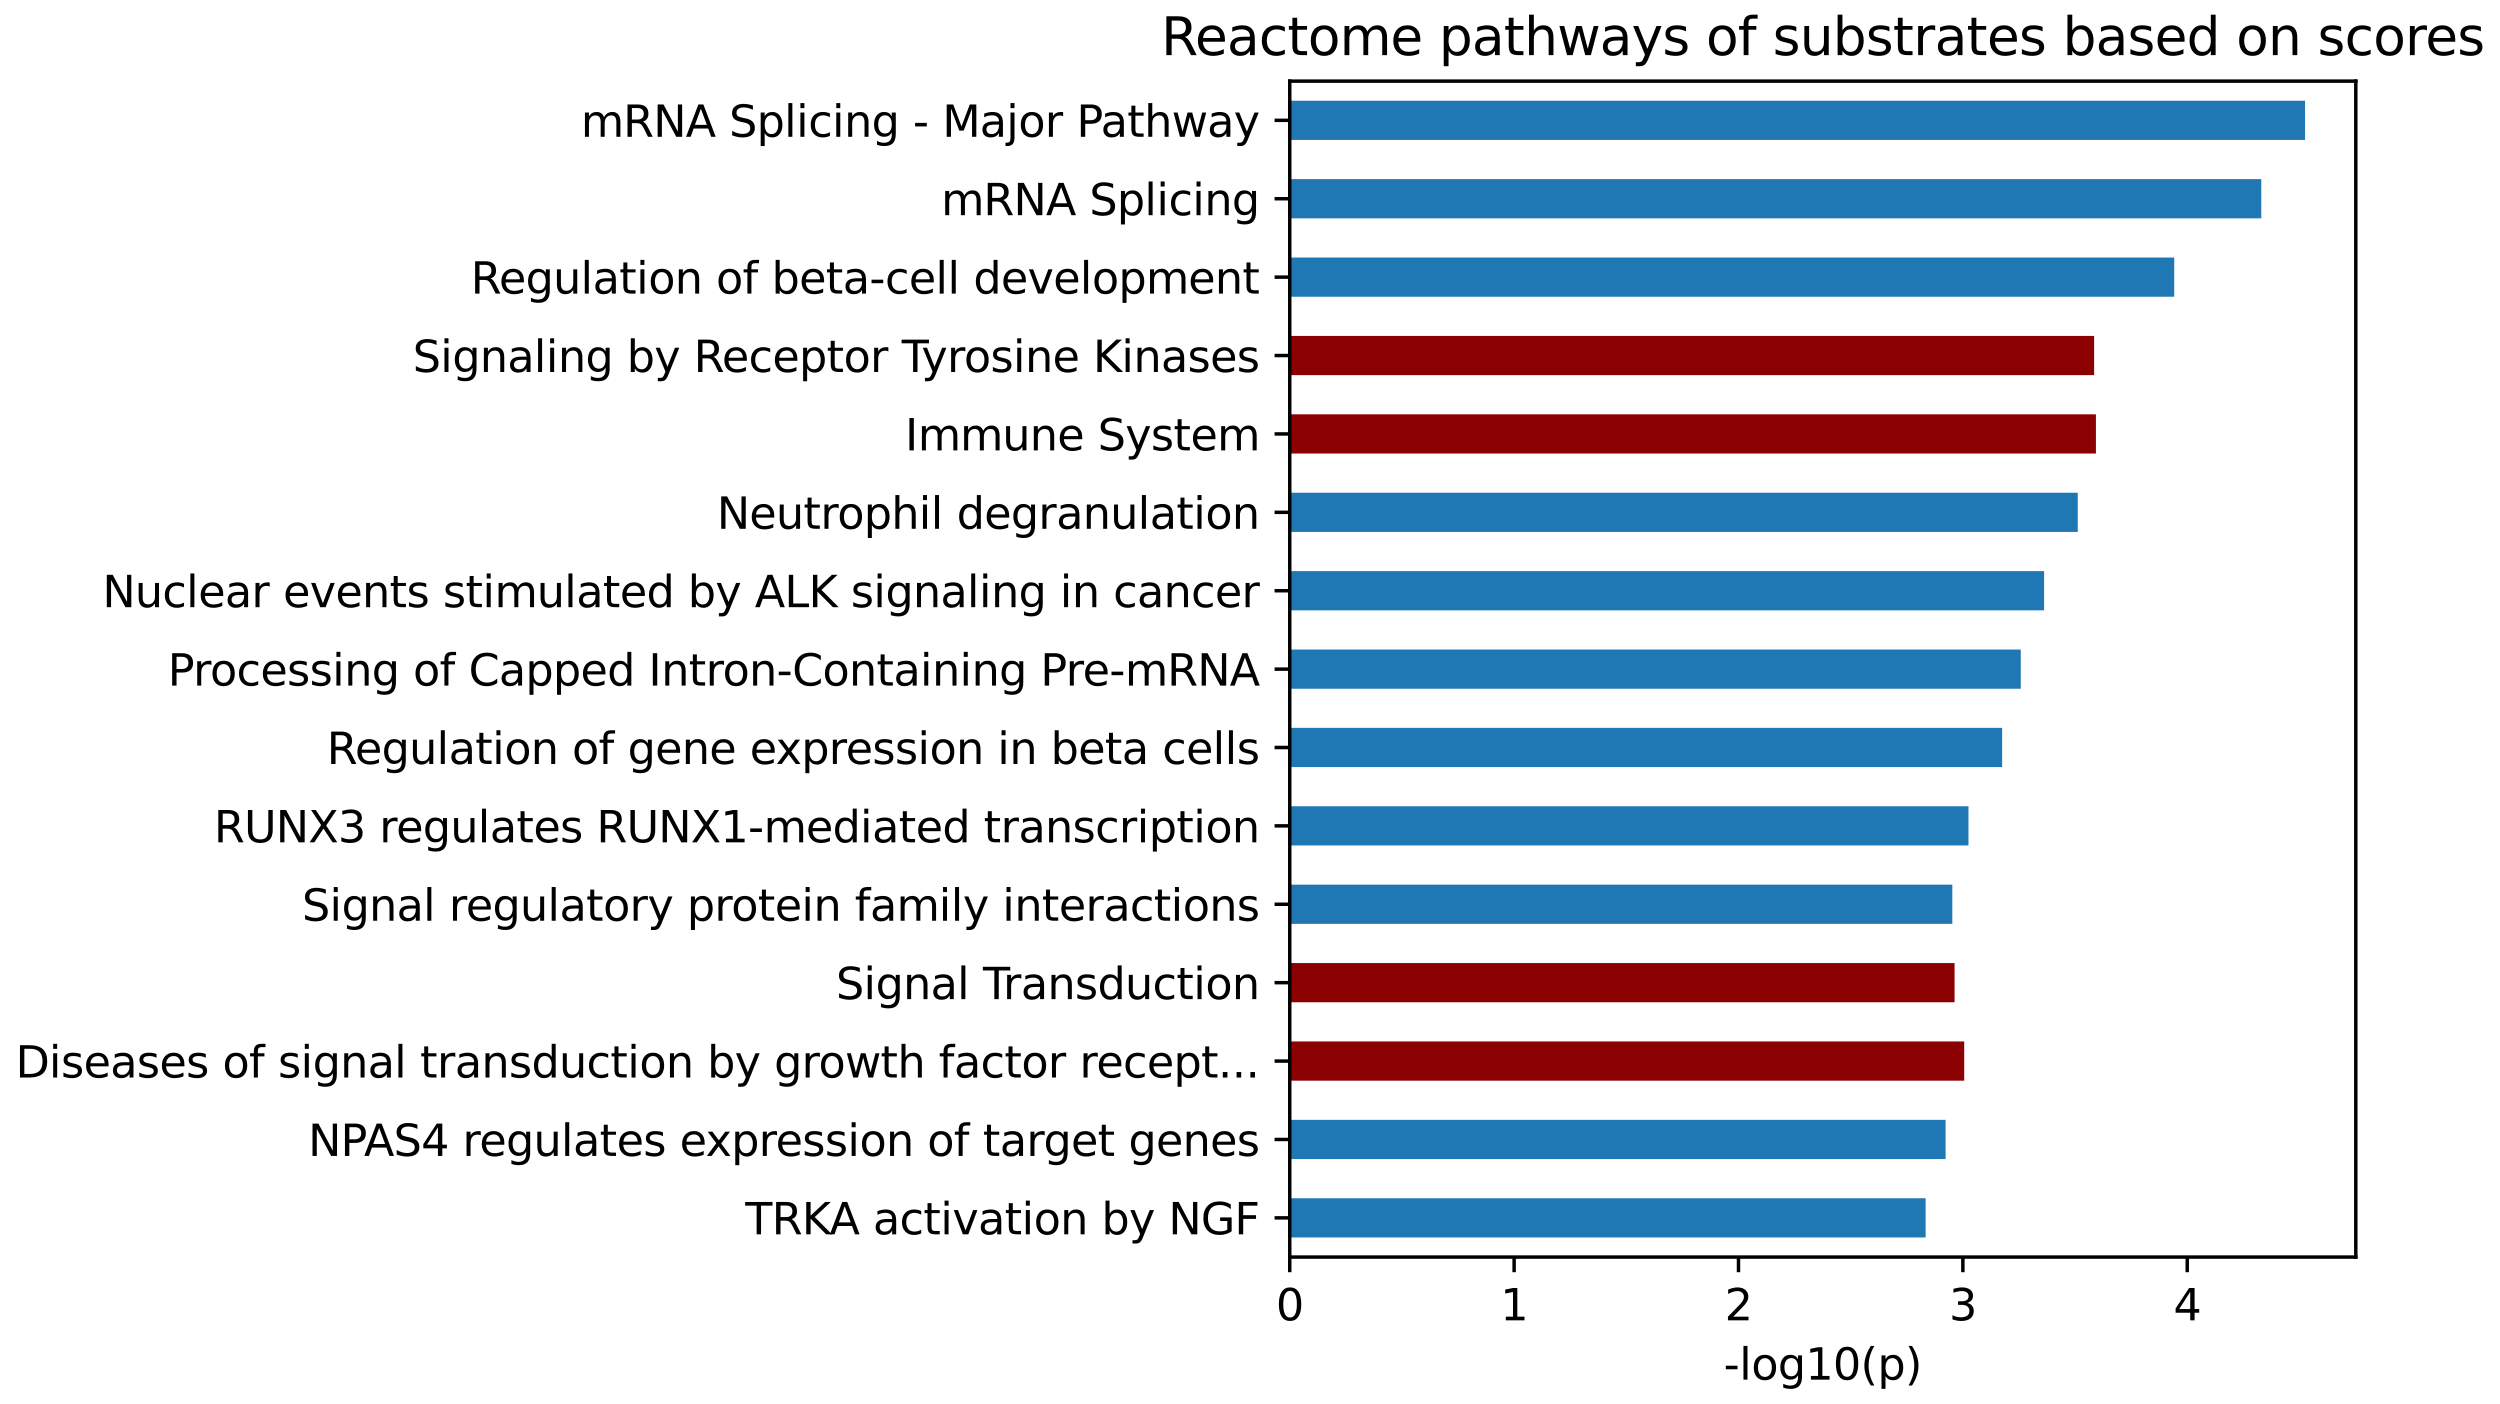
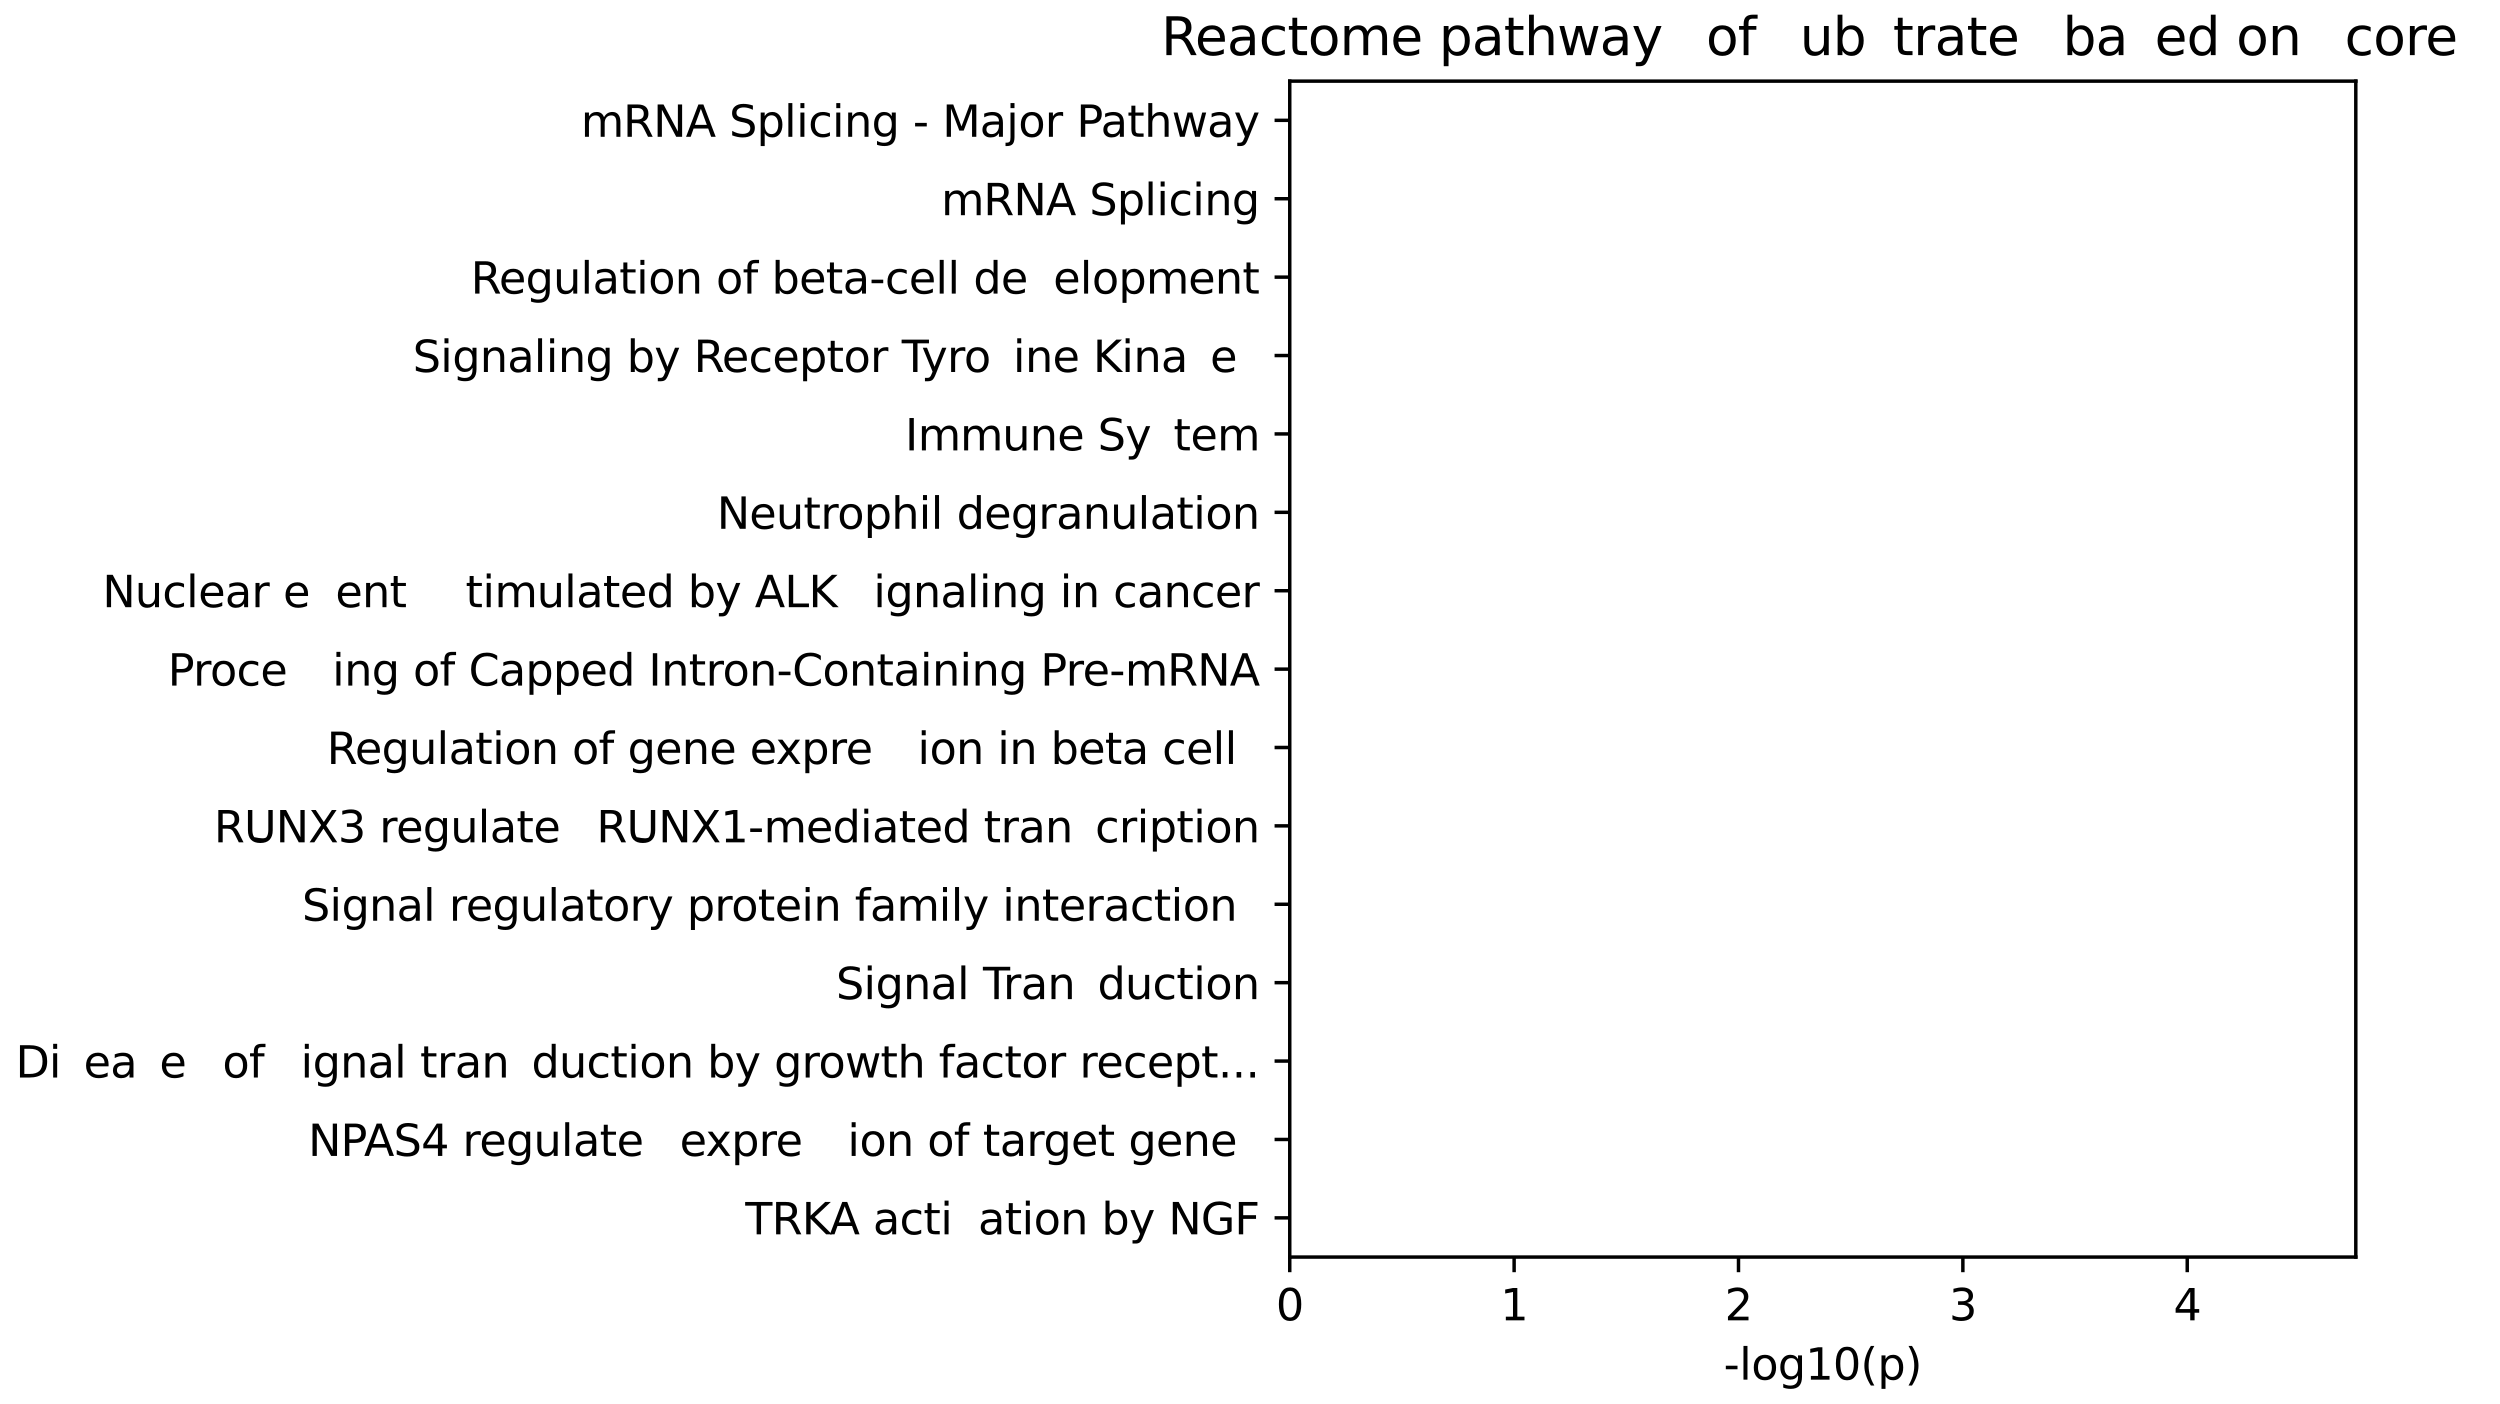
<svg xmlns="http://www.w3.org/2000/svg" xmlns:xlink="http://www.w3.org/1999/xlink" width="576.66pt" height="323.914pt" viewBox="0 0 576.66 323.914" version="1.1">
  <defs>
    <style type="text/css">*{stroke-linejoin: round; stroke-linecap: butt}</style>
  </defs>
  <g id="figure_1">
    <g id="patch_1">
      <path d="M 0 323.914  L 576.66 323.914  L 576.66 0  L 0 0  L 0 323.914  z " style="fill: none" />
    </g>
    <g id="axes_1">
      <g id="patch_2">
-         <path d="M 297.498 289.958  L 543.398 289.958  L 543.398 18.718  L 297.498 18.718  L 297.498 289.958  z " style="fill: none" />
-       </g>
+         </g>
      <g id="patch_3">
        <path d="M 297.498 285.437  L 444.172 285.437  L 444.172 276.396  L 297.498 276.396  z " clip-path="url(#p4eb16eff36)" style="fill: #1f77b4" />
      </g>
      <g id="patch_4">
        <path d="M 297.498 267.355  L 448.778 267.355  L 448.778 258.313  L 297.498 258.313  z " clip-path="url(#p4eb16eff36)" style="fill: #1f77b4" />
      </g>
      <g id="patch_5">
        <path d="M 297.498 249.272  L 453.073 249.272  L 453.073 240.231  L 297.498 240.231  z " clip-path="url(#p4eb16eff36)" style="fill: #8b0000" />
      </g>
      <g id="patch_6">
        <path d="M 297.498 231.189  L 450.848 231.189  L 450.848 222.148  L 297.498 222.148  z " clip-path="url(#p4eb16eff36)" style="fill: #8b0000" />
      </g>
      <g id="patch_7">
        <path d="M 297.498 213.107  L 450.33 213.107  L 450.33 204.065  L 297.498 204.065  z " clip-path="url(#p4eb16eff36)" style="fill: #1f77b4" />
      </g>
      <g id="patch_8">
        <path d="M 297.498 195.024  L 454.057 195.024  L 454.057 185.983  L 297.498 185.983  z " clip-path="url(#p4eb16eff36)" style="fill: #1f77b4" />
      </g>
      <g id="patch_9">
        <path d="M 297.498 176.941  L 461.82 176.941  L 461.82 167.9  L 297.498 167.9  z " clip-path="url(#p4eb16eff36)" style="fill: #1f77b4" />
      </g>
      <g id="patch_10">
        <path d="M 297.498 158.859  L 466.116 158.859  L 466.116 149.817  L 297.498 149.817  z " clip-path="url(#p4eb16eff36)" style="fill: #1f77b4" />
      </g>
      <g id="patch_11">
        <path d="M 297.498 140.776  L 471.498 140.776  L 471.498 131.735  L 297.498 131.735  z " clip-path="url(#p4eb16eff36)" style="fill: #1f77b4" />
      </g>
      <g id="patch_12">
        <path d="M 297.498 122.693  L 479.261 122.693  L 479.261 113.652  L 297.498 113.652  z " clip-path="url(#p4eb16eff36)" style="fill: #1f77b4" />
      </g>
      <g id="patch_13">
        <path d="M 297.498 104.611  L 483.453 104.611  L 483.453 95.569  L 297.498 95.569  z " clip-path="url(#p4eb16eff36)" style="fill: #8b0000" />
      </g>
      <g id="patch_14">
        <path d="M 297.498 86.528  L 483.039 86.528  L 483.039 77.487  L 297.498 77.487  z " clip-path="url(#p4eb16eff36)" style="fill: #8b0000" />
      </g>
      <g id="patch_15">
        <path d="M 297.498 68.445  L 501.516 68.445  L 501.516 59.404  L 297.498 59.404  z " clip-path="url(#p4eb16eff36)" style="fill: #1f77b4" />
      </g>
      <g id="patch_16">
-         <path d="M 297.498 50.363  L 521.597 50.363  L 521.597 41.321  L 297.498 41.321  z " clip-path="url(#p4eb16eff36)" style="fill: #1f77b4" />
-       </g>
+         </g>
      <g id="patch_17">
        <path d="M 297.498 32.28  L 531.689 32.28  L 531.689 23.239  L 297.498 23.239  z " clip-path="url(#p4eb16eff36)" style="fill: #1f77b4" />
      </g>
      <g id="matplotlib.axis_1">
        <g id="xtick_1">
          <g id="line2d_1">
            <defs>
              <path id="md2c31994a3" d="M 0 0  L 0 3.5  " style="stroke: #000000; stroke-width: 0.8" />
            </defs>
            <g>
              <use xlink:href="#md2c31994a3" x="297.498" y="289.958" style="stroke: #000000; stroke-width: 0.8" />
            </g>
          </g>
          <g id="text_1">
            <g transform="translate(294.317 304.557) scale(0.1 -0.1)">
              <defs>
                <path id="DejaVuSans-30" d="M 2034 4250  Q 1547 4250 1301 3770  Q 1056 3291 1056 2328  Q 1056 1369 1301 889  Q 1547 409 2034 409  Q 2525 409 2770 889  Q 3016 1369 3016 2328  Q 3016 3291 2770 3770  Q 2525 4250 2034 4250  z M 2034 4750  Q 2819 4750 3233 4129  Q 3647 3509 3647 2328  Q 3647 1150 3233 529  Q 2819 -91 2034 -91  Q 1250 -91 836 529  Q 422 1150 422 2328  Q 422 3509 836 4129  Q 1250 4750 2034 4750  z " transform="scale(0.016)" />
              </defs>
              <use xlink:href="#DejaVuSans-30" />
            </g>
          </g>
        </g>
        <g id="xtick_2">
          <g id="line2d_2">
            <g>
              <use xlink:href="#md2c31994a3" x="349.253" y="289.958" style="stroke: #000000; stroke-width: 0.8" />
            </g>
          </g>
          <g id="text_2">
            <g transform="translate(346.072 304.557) scale(0.1 -0.1)">
              <defs>
                <path id="DejaVuSans-31" d="M 794 531  L 1825 531  L 1825 4091  L 703 3866  L 703 4441  L 1819 4666  L 2450 4666  L 2450 531  L 3481 531  L 3481 0  L 794 0  L 794 531  z " transform="scale(0.016)" />
              </defs>
              <use xlink:href="#DejaVuSans-31" />
            </g>
          </g>
        </g>
        <g id="xtick_3">
          <g id="line2d_3">
            <g>
              <use xlink:href="#md2c31994a3" x="401.008" y="289.958" style="stroke: #000000; stroke-width: 0.8" />
            </g>
          </g>
          <g id="text_3">
            <g transform="translate(397.827 304.557) scale(0.1 -0.1)">
              <defs>
                <path id="DejaVuSans-32" d="M 1228 531  L 3431 531  L 3431 0  L 469 0  L 469 531  Q 828 903 1448 1529  Q 2069 2156 2228 2338  Q 2531 2678 2651 2914  Q 2772 3150 2772 3378  Q 2772 3750 2511 3984  Q 2250 4219 1831 4219  Q 1534 4219 1204 4116  Q 875 4013 500 3803  L 500 4441  Q 881 4594 1212 4672  Q 1544 4750 1819 4750  Q 2544 4750 2975 4387  Q 3406 4025 3406 3419  Q 3406 3131 3298 2873  Q 3191 2616 2906 2266  Q 2828 2175 2409 1742  Q 1991 1309 1228 531  z " transform="scale(0.016)" />
              </defs>
              <use xlink:href="#DejaVuSans-32" />
            </g>
          </g>
        </g>
        <g id="xtick_4">
          <g id="line2d_4">
            <g>
              <use xlink:href="#md2c31994a3" x="452.763" y="289.958" style="stroke: #000000; stroke-width: 0.8" />
            </g>
          </g>
          <g id="text_4">
            <g transform="translate(449.582 304.557) scale(0.1 -0.1)">
              <defs>
                <path id="DejaVuSans-33" d="M 2597 2516  Q 3050 2419 3304 2112  Q 3559 1806 3559 1356  Q 3559 666 3084 287  Q 2609 -91 1734 -91  Q 1441 -91 1130 -33  Q 819 25 488 141  L 488 750  Q 750 597 1062 519  Q 1375 441 1716 441  Q 2309 441 2620 675  Q 2931 909 2931 1356  Q 2931 1769 2642 2001  Q 2353 2234 1838 2234  L 1294 2234  L 1294 2753  L 1863 2753  Q 2328 2753 2575 2939  Q 2822 3125 2822 3475  Q 2822 3834 2567 4026  Q 2313 4219 1838 4219  Q 1578 4219 1281 4162  Q 984 4106 628 3988  L 628 4550  Q 988 4650 1302 4700  Q 1616 4750 1894 4750  Q 2613 4750 3031 4423  Q 3450 4097 3450 3541  Q 3450 3153 3228 2886  Q 3006 2619 2597 2516  z " transform="scale(0.016)" />
              </defs>
              <use xlink:href="#DejaVuSans-33" />
            </g>
          </g>
        </g>
        <g id="xtick_5">
          <g id="line2d_5">
            <g>
              <use xlink:href="#md2c31994a3" x="504.518" y="289.958" style="stroke: #000000; stroke-width: 0.8" />
            </g>
          </g>
          <g id="text_5">
            <g transform="translate(501.336 304.557) scale(0.1 -0.1)">
              <defs>
                <path id="DejaVuSans-34" d="M 2419 4116  L 825 1625  L 2419 1625  L 2419 4116  z M 2253 4666  L 3047 4666  L 3047 1625  L 3713 1625  L 3713 1100  L 3047 1100  L 3047 0  L 2419 0  L 2419 1100  L 313 1100  L 313 1709  L 2253 4666  z " transform="scale(0.016)" />
              </defs>
              <use xlink:href="#DejaVuSans-34" />
            </g>
          </g>
        </g>
        <g id="text_6">
          <g transform="translate(397.584 318.235) scale(0.1 -0.1)">
            <defs>
              <path id="DejaVuSans-2d" d="M 313 2009  L 1997 2009  L 1997 1497  L 313 1497  L 313 2009  z " transform="scale(0.016)" />
              <path id="DejaVuSans-6c" d="M 603 4863  L 1178 4863  L 1178 0  L 603 0  L 603 4863  z " transform="scale(0.016)" />
              <path id="DejaVuSans-6f" d="M 1959 3097  Q 1497 3097 1228 2736  Q 959 2375 959 1747  Q 959 1119 1226 758  Q 1494 397 1959 397  Q 2419 397 2687 759  Q 2956 1122 2956 1747  Q 2956 2369 2687 2733  Q 2419 3097 1959 3097  z M 1959 3584  Q 2709 3584 3137 3096  Q 3566 2609 3566 1747  Q 3566 888 3137 398  Q 2709 -91 1959 -91  Q 1206 -91 779 398  Q 353 888 353 1747  Q 353 2609 779 3096  Q 1206 3584 1959 3584  z " transform="scale(0.016)" />
              <path id="DejaVuSans-67" d="M 2906 1791  Q 2906 2416 2648 2759  Q 2391 3103 1925 3103  Q 1463 3103 1205 2759  Q 947 2416 947 1791  Q 947 1169 1205 825  Q 1463 481 1925 481  Q 2391 481 2648 825  Q 2906 1169 2906 1791  z M 3481 434  Q 3481 -459 3084 -895  Q 2688 -1331 1869 -1331  Q 1566 -1331 1297 -1286  Q 1028 -1241 775 -1147  L 775 -588  Q 1028 -725 1275 -790  Q 1522 -856 1778 -856  Q 2344 -856 2625 -561  Q 2906 -266 2906 331  L 2906 616  Q 2728 306 2450 153  Q 2172 0 1784 0  Q 1141 0 747 490  Q 353 981 353 1791  Q 353 2603 747 3093  Q 1141 3584 1784 3584  Q 2172 3584 2450 3431  Q 2728 3278 2906 2969  L 2906 3500  L 3481 3500  L 3481 434  z " transform="scale(0.016)" />
              <path id="DejaVuSans-28" d="M 1984 4856  Q 1566 4138 1362 3434  Q 1159 2731 1159 2009  Q 1159 1288 1364 580  Q 1569 -128 1984 -844  L 1484 -844  Q 1016 -109 783 600  Q 550 1309 550 2009  Q 550 2706 781 3412  Q 1013 4119 1484 4856  L 1984 4856  z " transform="scale(0.016)" />
              <path id="DejaVuSans-70" d="M 1159 525  L 1159 -1331  L 581 -1331  L 581 3500  L 1159 3500  L 1159 2969  Q 1341 3281 1617 3432  Q 1894 3584 2278 3584  Q 2916 3584 3314 3078  Q 3713 2572 3713 1747  Q 3713 922 3314 415  Q 2916 -91 2278 -91  Q 1894 -91 1617 61  Q 1341 213 1159 525  z M 3116 1747  Q 3116 2381 2855 2742  Q 2594 3103 2138 3103  Q 1681 3103 1420 2742  Q 1159 2381 1159 1747  Q 1159 1113 1420 752  Q 1681 391 2138 391  Q 2594 391 2855 752  Q 3116 1113 3116 1747  z " transform="scale(0.016)" />
              <path id="DejaVuSans-29" d="M 513 4856  L 1013 4856  Q 1481 4119 1714 3412  Q 1947 2706 1947 2009  Q 1947 1309 1714 600  Q 1481 -109 1013 -844  L 513 -844  Q 928 -128 1133 580  Q 1338 1288 1338 2009  Q 1338 2731 1133 3434  Q 928 4138 513 4856  z " transform="scale(0.016)" />
            </defs>
            <use xlink:href="#DejaVuSans-2d" />
            <use xlink:href="#DejaVuSans-6c" transform="translate(36.084 0)" />
            <use xlink:href="#DejaVuSans-6f" transform="translate(63.867 0)" />
            <use xlink:href="#DejaVuSans-67" transform="translate(125.049 0)" />
            <use xlink:href="#DejaVuSans-31" transform="translate(188.525 0)" />
            <use xlink:href="#DejaVuSans-30" transform="translate(252.148 0)" />
            <use xlink:href="#DejaVuSans-28" transform="translate(315.771 0)" />
            <use xlink:href="#DejaVuSans-70" transform="translate(354.785 0)" />
            <use xlink:href="#DejaVuSans-29" transform="translate(418.262 0)" />
          </g>
        </g>
      </g>
      <g id="matplotlib.axis_2">
        <g id="ytick_1">
          <g id="line2d_6">
            <defs>
              <path id="m70d70d5828" d="M 0 0  L -3.5 0  " style="stroke: #000000; stroke-width: 0.8" />
            </defs>
            <g>
              <use xlink:href="#m70d70d5828" x="297.498" y="280.917" style="stroke: #000000; stroke-width: 0.8" />
            </g>
          </g>
          <g id="text_7">
            <g transform="translate(171.909 284.716) scale(0.1 -0.1)">
              <defs>
                <path id="DejaVuSans-54" d="M -19 4666  L 3928 4666  L 3928 4134  L 2272 4134  L 2272 0  L 1638 0  L 1638 4134  L -19 4134  L -19 4666  z " transform="scale(0.016)" />
                <path id="DejaVuSans-52" d="M 2841 2188  Q 3044 2119 3236 1894  Q 3428 1669 3622 1275  L 4263 0  L 3584 0  L 2988 1197  Q 2756 1666 2539 1819  Q 2322 1972 1947 1972  L 1259 1972  L 1259 0  L 628 0  L 628 4666  L 2053 4666  Q 2853 4666 3247 4331  Q 3641 3997 3641 3322  Q 3641 2881 3436 2590  Q 3231 2300 2841 2188  z M 1259 4147  L 1259 2491  L 2053 2491  Q 2509 2491 2742 2702  Q 2975 2913 2975 3322  Q 2975 3731 2742 3939  Q 2509 4147 2053 4147  L 1259 4147  z " transform="scale(0.016)" />
                <path id="DejaVuSans-4b" d="M 628 4666  L 1259 4666  L 1259 2694  L 3353 4666  L 4166 4666  L 1850 2491  L 4331 0  L 3500 0  L 1259 2247  L 1259 0  L 628 0  L 628 4666  z " transform="scale(0.016)" />
                <path id="DejaVuSans-41" d="M 2188 4044  L 1331 1722  L 3047 1722  L 2188 4044  z M 1831 4666  L 2547 4666  L 4325 0  L 3669 0  L 3244 1197  L 1141 1197  L 716 0  L 50 0  L 1831 4666  z " transform="scale(0.016)" />
                <path id="DejaVuSans-20" transform="scale(0.016)" />
                <path id="DejaVuSans-61" d="M 2194 1759  Q 1497 1759 1228 1600  Q 959 1441 959 1056  Q 959 750 1161 570  Q 1363 391 1709 391  Q 2188 391 2477 730  Q 2766 1069 2766 1631  L 2766 1759  L 2194 1759  z M 3341 1997  L 3341 0  L 2766 0  L 2766 531  Q 2569 213 2275 61  Q 1981 -91 1556 -91  Q 1019 -91 701 211  Q 384 513 384 1019  Q 384 1609 779 1909  Q 1175 2209 1959 2209  L 2766 2209  L 2766 2266  Q 2766 2663 2505 2880  Q 2244 3097 1772 3097  Q 1472 3097 1187 3025  Q 903 2953 641 2809  L 641 3341  Q 956 3463 1253 3523  Q 1550 3584 1831 3584  Q 2591 3584 2966 3190  Q 3341 2797 3341 1997  z " transform="scale(0.016)" />
                <path id="DejaVuSans-63" d="M 3122 3366  L 3122 2828  Q 2878 2963 2633 3030  Q 2388 3097 2138 3097  Q 1578 3097 1268 2742  Q 959 2388 959 1747  Q 959 1106 1268 751  Q 1578 397 2138 397  Q 2388 397 2633 464  Q 2878 531 3122 666  L 3122 134  Q 2881 22 2623 -34  Q 2366 -91 2075 -91  Q 1284 -91 818 406  Q 353 903 353 1747  Q 353 2603 823 3093  Q 1294 3584 2113 3584  Q 2378 3584 2631 3529  Q 2884 3475 3122 3366  z " transform="scale(0.016)" />
                <path id="DejaVuSans-74" d="M 1172 4494  L 1172 3500  L 2356 3500  L 2356 3053  L 1172 3053  L 1172 1153  Q 1172 725 1289 603  Q 1406 481 1766 481  L 2356 481  L 2356 0  L 1766 0  Q 1100 0 847 248  Q 594 497 594 1153  L 594 3053  L 172 3053  L 172 3500  L 594 3500  L 594 4494  L 1172 4494  z " transform="scale(0.016)" />
                <path id="DejaVuSans-69" d="M 603 3500  L 1178 3500  L 1178 0  L 603 0  L 603 3500  z M 603 4863  L 1178 4863  L 1178 4134  L 603 4134  L 603 4863  z " transform="scale(0.016)" />
-                 <path id="DejaVuSans-76" d="M 191 3500  L 800 3500  L 1894 563  L 2988 3500  L 3597 3500  L 2284 0  L 1503 0  L 191 3500  z " transform="scale(0.016)" />
                <path id="DejaVuSans-6e" d="M 3513 2113  L 3513 0  L 2938 0  L 2938 2094  Q 2938 2591 2744 2837  Q 2550 3084 2163 3084  Q 1697 3084 1428 2787  Q 1159 2491 1159 1978  L 1159 0  L 581 0  L 581 3500  L 1159 3500  L 1159 2956  Q 1366 3272 1645 3428  Q 1925 3584 2291 3584  Q 2894 3584 3203 3211  Q 3513 2838 3513 2113  z " transform="scale(0.016)" />
                <path id="DejaVuSans-62" d="M 3116 1747  Q 3116 2381 2855 2742  Q 2594 3103 2138 3103  Q 1681 3103 1420 2742  Q 1159 2381 1159 1747  Q 1159 1113 1420 752  Q 1681 391 2138 391  Q 2594 391 2855 752  Q 3116 1113 3116 1747  z M 1159 2969  Q 1341 3281 1617 3432  Q 1894 3584 2278 3584  Q 2916 3584 3314 3078  Q 3713 2572 3713 1747  Q 3713 922 3314 415  Q 2916 -91 2278 -91  Q 1894 -91 1617 61  Q 1341 213 1159 525  L 1159 0  L 581 0  L 581 4863  L 1159 4863  L 1159 2969  z " transform="scale(0.016)" />
                <path id="DejaVuSans-79" d="M 2059 -325  Q 1816 -950 1584 -1140  Q 1353 -1331 966 -1331  L 506 -1331  L 506 -850  L 844 -850  Q 1081 -850 1212 -737  Q 1344 -625 1503 -206  L 1606 56  L 191 3500  L 800 3500  L 1894 763  L 2988 3500  L 3597 3500  L 2059 -325  z " transform="scale(0.016)" />
                <path id="DejaVuSans-4e" d="M 628 4666  L 1478 4666  L 3547 763  L 3547 4666  L 4159 4666  L 4159 0  L 3309 0  L 1241 3903  L 1241 0  L 628 0  L 628 4666  z " transform="scale(0.016)" />
                <path id="DejaVuSans-47" d="M 3809 666  L 3809 1919  L 2778 1919  L 2778 2438  L 4434 2438  L 4434 434  Q 4069 175 3628 42  Q 3188 -91 2688 -91  Q 1594 -91 976 548  Q 359 1188 359 2328  Q 359 3472 976 4111  Q 1594 4750 2688 4750  Q 3144 4750 3555 4637  Q 3966 4525 4313 4306  L 4313 3634  Q 3963 3931 3569 4081  Q 3175 4231 2741 4231  Q 1884 4231 1454 3753  Q 1025 3275 1025 2328  Q 1025 1384 1454 906  Q 1884 428 2741 428  Q 3075 428 3337 486  Q 3600 544 3809 666  z " transform="scale(0.016)" />
                <path id="DejaVuSans-46" d="M 628 4666  L 3309 4666  L 3309 4134  L 1259 4134  L 1259 2759  L 3109 2759  L 3109 2228  L 1259 2228  L 1259 0  L 628 0  L 628 4666  z " transform="scale(0.016)" />
              </defs>
              <use xlink:href="#DejaVuSans-54" />
              <use xlink:href="#DejaVuSans-52" transform="translate(61.084 0)" />
              <use xlink:href="#DejaVuSans-4b" transform="translate(130.566 0)" />
              <use xlink:href="#DejaVuSans-41" transform="translate(194.393 0)" />
              <use xlink:href="#DejaVuSans-20" transform="translate(262.801 0)" />
              <use xlink:href="#DejaVuSans-61" transform="translate(294.588 0)" />
              <use xlink:href="#DejaVuSans-63" transform="translate(355.867 0)" />
              <use xlink:href="#DejaVuSans-74" transform="translate(410.848 0)" />
              <use xlink:href="#DejaVuSans-69" transform="translate(450.057 0)" />
              <use xlink:href="#DejaVuSans-76" transform="translate(477.84 0)" />
              <use xlink:href="#DejaVuSans-61" transform="translate(537.02 0)" />
              <use xlink:href="#DejaVuSans-74" transform="translate(598.299 0)" />
              <use xlink:href="#DejaVuSans-69" transform="translate(637.508 0)" />
              <use xlink:href="#DejaVuSans-6f" transform="translate(665.291 0)" />
              <use xlink:href="#DejaVuSans-6e" transform="translate(726.473 0)" />
              <use xlink:href="#DejaVuSans-20" transform="translate(789.852 0)" />
              <use xlink:href="#DejaVuSans-62" transform="translate(821.639 0)" />
              <use xlink:href="#DejaVuSans-79" transform="translate(885.115 0)" />
              <use xlink:href="#DejaVuSans-20" transform="translate(944.295 0)" />
              <use xlink:href="#DejaVuSans-4e" transform="translate(976.082 0)" />
              <use xlink:href="#DejaVuSans-47" transform="translate(1050.887 0)" />
              <use xlink:href="#DejaVuSans-46" transform="translate(1128.377 0)" />
            </g>
          </g>
        </g>
        <g id="ytick_2">
          <g id="line2d_7">
            <g>
              <use xlink:href="#m70d70d5828" x="297.498" y="262.834" style="stroke: #000000; stroke-width: 0.8" />
            </g>
          </g>
          <g id="text_8">
            <g transform="translate(71.084 266.633) scale(0.1 -0.1)">
              <defs>
                <path id="DejaVuSans-50" d="M 1259 4147  L 1259 2394  L 2053 2394  Q 2494 2394 2734 2622  Q 2975 2850 2975 3272  Q 2975 3691 2734 3919  Q 2494 4147 2053 4147  L 1259 4147  z M 628 4666  L 2053 4666  Q 2838 4666 3239 4311  Q 3641 3956 3641 3272  Q 3641 2581 3239 2228  Q 2838 1875 2053 1875  L 1259 1875  L 1259 0  L 628 0  L 628 4666  z " transform="scale(0.016)" />
                <path id="DejaVuSans-53" d="M 3425 4513  L 3425 3897  Q 3066 4069 2747 4153  Q 2428 4238 2131 4238  Q 1616 4238 1336 4038  Q 1056 3838 1056 3469  Q 1056 3159 1242 3001  Q 1428 2844 1947 2747  L 2328 2669  Q 3034 2534 3370 2195  Q 3706 1856 3706 1288  Q 3706 609 3251 259  Q 2797 -91 1919 -91  Q 1588 -91 1214 -16  Q 841 59 441 206  L 441 856  Q 825 641 1194 531  Q 1563 422 1919 422  Q 2459 422 2753 634  Q 3047 847 3047 1241  Q 3047 1584 2836 1778  Q 2625 1972 2144 2069  L 1759 2144  Q 1053 2284 737 2584  Q 422 2884 422 3419  Q 422 4038 858 4394  Q 1294 4750 2059 4750  Q 2388 4750 2728 4690  Q 3069 4631 3425 4513  z " transform="scale(0.016)" />
                <path id="DejaVuSans-72" d="M 2631 2963  Q 2534 3019 2420 3045  Q 2306 3072 2169 3072  Q 1681 3072 1420 2755  Q 1159 2438 1159 1844  L 1159 0  L 581 0  L 581 3500  L 1159 3500  L 1159 2956  Q 1341 3275 1631 3429  Q 1922 3584 2338 3584  Q 2397 3584 2469 3576  Q 2541 3569 2628 3553  L 2631 2963  z " transform="scale(0.016)" />
                <path id="DejaVuSans-65" d="M 3597 1894  L 3597 1613  L 953 1613  Q 991 1019 1311 708  Q 1631 397 2203 397  Q 2534 397 2845 478  Q 3156 559 3463 722  L 3463 178  Q 3153 47 2828 -22  Q 2503 -91 2169 -91  Q 1331 -91 842 396  Q 353 884 353 1716  Q 353 2575 817 3079  Q 1281 3584 2069 3584  Q 2775 3584 3186 3129  Q 3597 2675 3597 1894  z M 3022 2063  Q 3016 2534 2758 2815  Q 2500 3097 2075 3097  Q 1594 3097 1305 2825  Q 1016 2553 972 2059  L 3022 2063  z " transform="scale(0.016)" />
                <path id="DejaVuSans-75" d="M 544 1381  L 544 3500  L 1119 3500  L 1119 1403  Q 1119 906 1312 657  Q 1506 409 1894 409  Q 2359 409 2629 706  Q 2900 1003 2900 1516  L 2900 3500  L 3475 3500  L 3475 0  L 2900 0  L 2900 538  Q 2691 219 2414 64  Q 2138 -91 1772 -91  Q 1169 -91 856 284  Q 544 659 544 1381  z M 1991 3584  L 1991 3584  z " transform="scale(0.016)" />
-                 <path id="DejaVuSans-73" d="M 2834 3397  L 2834 2853  Q 2591 2978 2328 3040  Q 2066 3103 1784 3103  Q 1356 3103 1142 2972  Q 928 2841 928 2578  Q 928 2378 1081 2264  Q 1234 2150 1697 2047  L 1894 2003  Q 2506 1872 2764 1633  Q 3022 1394 3022 966  Q 3022 478 2636 193  Q 2250 -91 1575 -91  Q 1294 -91 989 -36  Q 684 19 347 128  L 347 722  Q 666 556 975 473  Q 1284 391 1588 391  Q 1994 391 2212 530  Q 2431 669 2431 922  Q 2431 1156 2273 1281  Q 2116 1406 1581 1522  L 1381 1569  Q 847 1681 609 1914  Q 372 2147 372 2553  Q 372 3047 722 3315  Q 1072 3584 1716 3584  Q 2034 3584 2315 3537  Q 2597 3491 2834 3397  z " transform="scale(0.016)" />
                <path id="DejaVuSans-78" d="M 3513 3500  L 2247 1797  L 3578 0  L 2900 0  L 1881 1375  L 863 0  L 184 0  L 1544 1831  L 300 3500  L 978 3500  L 1906 2253  L 2834 3500  L 3513 3500  z " transform="scale(0.016)" />
                <path id="DejaVuSans-66" d="M 2375 4863  L 2375 4384  L 1825 4384  Q 1516 4384 1395 4259  Q 1275 4134 1275 3809  L 1275 3500  L 2222 3500  L 2222 3053  L 1275 3053  L 1275 0  L 697 0  L 697 3053  L 147 3053  L 147 3500  L 697 3500  L 697 3744  Q 697 4328 969 4595  Q 1241 4863 1831 4863  L 2375 4863  z " transform="scale(0.016)" />
              </defs>
              <use xlink:href="#DejaVuSans-4e" />
              <use xlink:href="#DejaVuSans-50" transform="translate(74.805 0)" />
              <use xlink:href="#DejaVuSans-41" transform="translate(128.732 0)" />
              <use xlink:href="#DejaVuSans-53" transform="translate(197.141 0)" />
              <use xlink:href="#DejaVuSans-34" transform="translate(260.617 0)" />
              <use xlink:href="#DejaVuSans-20" transform="translate(324.24 0)" />
              <use xlink:href="#DejaVuSans-72" transform="translate(356.027 0)" />
              <use xlink:href="#DejaVuSans-65" transform="translate(394.891 0)" />
              <use xlink:href="#DejaVuSans-67" transform="translate(456.414 0)" />
              <use xlink:href="#DejaVuSans-75" transform="translate(519.891 0)" />
              <use xlink:href="#DejaVuSans-6c" transform="translate(583.27 0)" />
              <use xlink:href="#DejaVuSans-61" transform="translate(611.053 0)" />
              <use xlink:href="#DejaVuSans-74" transform="translate(672.332 0)" />
              <use xlink:href="#DejaVuSans-65" transform="translate(711.541 0)" />
              <use xlink:href="#DejaVuSans-73" transform="translate(773.064 0)" />
              <use xlink:href="#DejaVuSans-20" transform="translate(825.164 0)" />
              <use xlink:href="#DejaVuSans-65" transform="translate(856.951 0)" />
              <use xlink:href="#DejaVuSans-78" transform="translate(916.725 0)" />
              <use xlink:href="#DejaVuSans-70" transform="translate(975.904 0)" />
              <use xlink:href="#DejaVuSans-72" transform="translate(1039.381 0)" />
              <use xlink:href="#DejaVuSans-65" transform="translate(1078.244 0)" />
              <use xlink:href="#DejaVuSans-73" transform="translate(1139.768 0)" />
              <use xlink:href="#DejaVuSans-73" transform="translate(1191.867 0)" />
              <use xlink:href="#DejaVuSans-69" transform="translate(1243.967 0)" />
              <use xlink:href="#DejaVuSans-6f" transform="translate(1271.75 0)" />
              <use xlink:href="#DejaVuSans-6e" transform="translate(1332.932 0)" />
              <use xlink:href="#DejaVuSans-20" transform="translate(1396.311 0)" />
              <use xlink:href="#DejaVuSans-6f" transform="translate(1428.098 0)" />
              <use xlink:href="#DejaVuSans-66" transform="translate(1489.279 0)" />
              <use xlink:href="#DejaVuSans-20" transform="translate(1524.484 0)" />
              <use xlink:href="#DejaVuSans-74" transform="translate(1556.271 0)" />
              <use xlink:href="#DejaVuSans-61" transform="translate(1595.48 0)" />
              <use xlink:href="#DejaVuSans-72" transform="translate(1656.76 0)" />
              <use xlink:href="#DejaVuSans-67" transform="translate(1696.123 0)" />
              <use xlink:href="#DejaVuSans-65" transform="translate(1759.6 0)" />
              <use xlink:href="#DejaVuSans-74" transform="translate(1821.123 0)" />
              <use xlink:href="#DejaVuSans-20" transform="translate(1860.332 0)" />
              <use xlink:href="#DejaVuSans-67" transform="translate(1892.119 0)" />
              <use xlink:href="#DejaVuSans-65" transform="translate(1955.596 0)" />
              <use xlink:href="#DejaVuSans-6e" transform="translate(2017.119 0)" />
              <use xlink:href="#DejaVuSans-65" transform="translate(2080.498 0)" />
              <use xlink:href="#DejaVuSans-73" transform="translate(2142.021 0)" />
            </g>
          </g>
        </g>
        <g id="ytick_3">
          <g id="line2d_8">
            <g>
              <use xlink:href="#m70d70d5828" x="297.498" y="244.751" style="stroke: #000000; stroke-width: 0.8" />
            </g>
          </g>
          <g id="text_9">
            <g transform="translate(3.6 248.551) scale(0.1 -0.1)">
              <defs>
                <path id="DejaVuSans-44" d="M 1259 4147  L 1259 519  L 2022 519  Q 2988 519 3436 956  Q 3884 1394 3884 2338  Q 3884 3275 3436 3711  Q 2988 4147 2022 4147  L 1259 4147  z M 628 4666  L 1925 4666  Q 3281 4666 3915 4102  Q 4550 3538 4550 2338  Q 4550 1131 3912 565  Q 3275 0 1925 0  L 628 0  L 628 4666  z " transform="scale(0.016)" />
                <path id="DejaVuSans-64" d="M 2906 2969  L 2906 4863  L 3481 4863  L 3481 0  L 2906 0  L 2906 525  Q 2725 213 2448 61  Q 2172 -91 1784 -91  Q 1150 -91 751 415  Q 353 922 353 1747  Q 353 2572 751 3078  Q 1150 3584 1784 3584  Q 2172 3584 2448 3432  Q 2725 3281 2906 2969  z M 947 1747  Q 947 1113 1208 752  Q 1469 391 1925 391  Q 2381 391 2643 752  Q 2906 1113 2906 1747  Q 2906 2381 2643 2742  Q 2381 3103 1925 3103  Q 1469 3103 1208 2742  Q 947 2381 947 1747  z " transform="scale(0.016)" />
                <path id="DejaVuSans-77" d="M 269 3500  L 844 3500  L 1563 769  L 2278 3500  L 2956 3500  L 3675 769  L 4391 3500  L 4966 3500  L 4050 0  L 3372 0  L 2619 2869  L 1863 0  L 1184 0  L 269 3500  z " transform="scale(0.016)" />
                <path id="DejaVuSans-68" d="M 3513 2113  L 3513 0  L 2938 0  L 2938 2094  Q 2938 2591 2744 2837  Q 2550 3084 2163 3084  Q 1697 3084 1428 2787  Q 1159 2491 1159 1978  L 1159 0  L 581 0  L 581 4863  L 1159 4863  L 1159 2956  Q 1366 3272 1645 3428  Q 1925 3584 2291 3584  Q 2894 3584 3203 3211  Q 3513 2838 3513 2113  z " transform="scale(0.016)" />
                <path id="DejaVuSans-2e" d="M 684 794  L 1344 794  L 1344 0  L 684 0  L 684 794  z " transform="scale(0.016)" />
              </defs>
              <use xlink:href="#DejaVuSans-44" />
              <use xlink:href="#DejaVuSans-69" transform="translate(77.002 0)" />
              <use xlink:href="#DejaVuSans-73" transform="translate(104.785 0)" />
              <use xlink:href="#DejaVuSans-65" transform="translate(156.885 0)" />
              <use xlink:href="#DejaVuSans-61" transform="translate(218.408 0)" />
              <use xlink:href="#DejaVuSans-73" transform="translate(279.688 0)" />
              <use xlink:href="#DejaVuSans-65" transform="translate(331.787 0)" />
              <use xlink:href="#DejaVuSans-73" transform="translate(393.311 0)" />
              <use xlink:href="#DejaVuSans-20" transform="translate(445.41 0)" />
              <use xlink:href="#DejaVuSans-6f" transform="translate(477.197 0)" />
              <use xlink:href="#DejaVuSans-66" transform="translate(538.379 0)" />
              <use xlink:href="#DejaVuSans-20" transform="translate(573.584 0)" />
              <use xlink:href="#DejaVuSans-73" transform="translate(605.371 0)" />
              <use xlink:href="#DejaVuSans-69" transform="translate(657.471 0)" />
              <use xlink:href="#DejaVuSans-67" transform="translate(685.254 0)" />
              <use xlink:href="#DejaVuSans-6e" transform="translate(748.73 0)" />
              <use xlink:href="#DejaVuSans-61" transform="translate(812.109 0)" />
              <use xlink:href="#DejaVuSans-6c" transform="translate(873.389 0)" />
              <use xlink:href="#DejaVuSans-20" transform="translate(901.172 0)" />
              <use xlink:href="#DejaVuSans-74" transform="translate(932.959 0)" />
              <use xlink:href="#DejaVuSans-72" transform="translate(972.168 0)" />
              <use xlink:href="#DejaVuSans-61" transform="translate(1013.281 0)" />
              <use xlink:href="#DejaVuSans-6e" transform="translate(1074.561 0)" />
              <use xlink:href="#DejaVuSans-73" transform="translate(1137.939 0)" />
              <use xlink:href="#DejaVuSans-64" transform="translate(1190.039 0)" />
              <use xlink:href="#DejaVuSans-75" transform="translate(1253.516 0)" />
              <use xlink:href="#DejaVuSans-63" transform="translate(1316.895 0)" />
              <use xlink:href="#DejaVuSans-74" transform="translate(1371.875 0)" />
              <use xlink:href="#DejaVuSans-69" transform="translate(1411.084 0)" />
              <use xlink:href="#DejaVuSans-6f" transform="translate(1438.867 0)" />
              <use xlink:href="#DejaVuSans-6e" transform="translate(1500.049 0)" />
              <use xlink:href="#DejaVuSans-20" transform="translate(1563.428 0)" />
              <use xlink:href="#DejaVuSans-62" transform="translate(1595.215 0)" />
              <use xlink:href="#DejaVuSans-79" transform="translate(1658.691 0)" />
              <use xlink:href="#DejaVuSans-20" transform="translate(1717.871 0)" />
              <use xlink:href="#DejaVuSans-67" transform="translate(1749.658 0)" />
              <use xlink:href="#DejaVuSans-72" transform="translate(1813.135 0)" />
              <use xlink:href="#DejaVuSans-6f" transform="translate(1851.998 0)" />
              <use xlink:href="#DejaVuSans-77" transform="translate(1913.18 0)" />
              <use xlink:href="#DejaVuSans-74" transform="translate(1994.967 0)" />
              <use xlink:href="#DejaVuSans-68" transform="translate(2034.176 0)" />
              <use xlink:href="#DejaVuSans-20" transform="translate(2097.555 0)" />
              <use xlink:href="#DejaVuSans-66" transform="translate(2129.342 0)" />
              <use xlink:href="#DejaVuSans-61" transform="translate(2164.547 0)" />
              <use xlink:href="#DejaVuSans-63" transform="translate(2225.826 0)" />
              <use xlink:href="#DejaVuSans-74" transform="translate(2280.807 0)" />
              <use xlink:href="#DejaVuSans-6f" transform="translate(2320.016 0)" />
              <use xlink:href="#DejaVuSans-72" transform="translate(2381.197 0)" />
              <use xlink:href="#DejaVuSans-20" transform="translate(2422.311 0)" />
              <use xlink:href="#DejaVuSans-72" transform="translate(2454.098 0)" />
              <use xlink:href="#DejaVuSans-65" transform="translate(2492.961 0)" />
              <use xlink:href="#DejaVuSans-63" transform="translate(2554.484 0)" />
              <use xlink:href="#DejaVuSans-65" transform="translate(2609.465 0)" />
              <use xlink:href="#DejaVuSans-70" transform="translate(2670.988 0)" />
              <use xlink:href="#DejaVuSans-74" transform="translate(2734.465 0)" />
              <use xlink:href="#DejaVuSans-2e" transform="translate(2773.674 0)" />
              <use xlink:href="#DejaVuSans-2e" transform="translate(2805.461 0)" />
              <use xlink:href="#DejaVuSans-2e" transform="translate(2837.248 0)" />
            </g>
          </g>
        </g>
        <g id="ytick_4">
          <g id="line2d_9">
            <g>
              <use xlink:href="#m70d70d5828" x="297.498" y="226.669" style="stroke: #000000; stroke-width: 0.8" />
            </g>
          </g>
          <g id="text_10">
            <g transform="translate(192.844 230.468) scale(0.1 -0.1)">
              <use xlink:href="#DejaVuSans-53" />
              <use xlink:href="#DejaVuSans-69" transform="translate(63.477 0)" />
              <use xlink:href="#DejaVuSans-67" transform="translate(91.26 0)" />
              <use xlink:href="#DejaVuSans-6e" transform="translate(154.736 0)" />
              <use xlink:href="#DejaVuSans-61" transform="translate(218.115 0)" />
              <use xlink:href="#DejaVuSans-6c" transform="translate(279.395 0)" />
              <use xlink:href="#DejaVuSans-20" transform="translate(307.178 0)" />
              <use xlink:href="#DejaVuSans-54" transform="translate(338.965 0)" />
              <use xlink:href="#DejaVuSans-72" transform="translate(385.299 0)" />
              <use xlink:href="#DejaVuSans-61" transform="translate(426.412 0)" />
              <use xlink:href="#DejaVuSans-6e" transform="translate(487.691 0)" />
              <use xlink:href="#DejaVuSans-73" transform="translate(551.07 0)" />
              <use xlink:href="#DejaVuSans-64" transform="translate(603.17 0)" />
              <use xlink:href="#DejaVuSans-75" transform="translate(666.646 0)" />
              <use xlink:href="#DejaVuSans-63" transform="translate(730.025 0)" />
              <use xlink:href="#DejaVuSans-74" transform="translate(785.006 0)" />
              <use xlink:href="#DejaVuSans-69" transform="translate(824.215 0)" />
              <use xlink:href="#DejaVuSans-6f" transform="translate(851.998 0)" />
              <use xlink:href="#DejaVuSans-6e" transform="translate(913.18 0)" />
            </g>
          </g>
        </g>
        <g id="ytick_5">
          <g id="line2d_10">
            <g>
              <use xlink:href="#m70d70d5828" x="297.498" y="208.586" style="stroke: #000000; stroke-width: 0.8" />
            </g>
          </g>
          <g id="text_11">
            <g transform="translate(69.67 212.385) scale(0.1 -0.1)">
              <defs>
                <path id="DejaVuSans-6d" d="M 3328 2828  Q 3544 3216 3844 3400  Q 4144 3584 4550 3584  Q 5097 3584 5394 3201  Q 5691 2819 5691 2113  L 5691 0  L 5113 0  L 5113 2094  Q 5113 2597 4934 2840  Q 4756 3084 4391 3084  Q 3944 3084 3684 2787  Q 3425 2491 3425 1978  L 3425 0  L 2847 0  L 2847 2094  Q 2847 2600 2669 2842  Q 2491 3084 2119 3084  Q 1678 3084 1418 2786  Q 1159 2488 1159 1978  L 1159 0  L 581 0  L 581 3500  L 1159 3500  L 1159 2956  Q 1356 3278 1631 3431  Q 1906 3584 2284 3584  Q 2666 3584 2933 3390  Q 3200 3197 3328 2828  z " transform="scale(0.016)" />
              </defs>
              <use xlink:href="#DejaVuSans-53" />
              <use xlink:href="#DejaVuSans-69" transform="translate(63.477 0)" />
              <use xlink:href="#DejaVuSans-67" transform="translate(91.26 0)" />
              <use xlink:href="#DejaVuSans-6e" transform="translate(154.736 0)" />
              <use xlink:href="#DejaVuSans-61" transform="translate(218.115 0)" />
              <use xlink:href="#DejaVuSans-6c" transform="translate(279.395 0)" />
              <use xlink:href="#DejaVuSans-20" transform="translate(307.178 0)" />
              <use xlink:href="#DejaVuSans-72" transform="translate(338.965 0)" />
              <use xlink:href="#DejaVuSans-65" transform="translate(377.828 0)" />
              <use xlink:href="#DejaVuSans-67" transform="translate(439.352 0)" />
              <use xlink:href="#DejaVuSans-75" transform="translate(502.828 0)" />
              <use xlink:href="#DejaVuSans-6c" transform="translate(566.207 0)" />
              <use xlink:href="#DejaVuSans-61" transform="translate(593.99 0)" />
              <use xlink:href="#DejaVuSans-74" transform="translate(655.27 0)" />
              <use xlink:href="#DejaVuSans-6f" transform="translate(694.479 0)" />
              <use xlink:href="#DejaVuSans-72" transform="translate(755.66 0)" />
              <use xlink:href="#DejaVuSans-79" transform="translate(796.773 0)" />
              <use xlink:href="#DejaVuSans-20" transform="translate(855.953 0)" />
              <use xlink:href="#DejaVuSans-70" transform="translate(887.74 0)" />
              <use xlink:href="#DejaVuSans-72" transform="translate(951.217 0)" />
              <use xlink:href="#DejaVuSans-6f" transform="translate(990.08 0)" />
              <use xlink:href="#DejaVuSans-74" transform="translate(1051.262 0)" />
              <use xlink:href="#DejaVuSans-65" transform="translate(1090.471 0)" />
              <use xlink:href="#DejaVuSans-69" transform="translate(1151.994 0)" />
              <use xlink:href="#DejaVuSans-6e" transform="translate(1179.777 0)" />
              <use xlink:href="#DejaVuSans-20" transform="translate(1243.156 0)" />
              <use xlink:href="#DejaVuSans-66" transform="translate(1274.943 0)" />
              <use xlink:href="#DejaVuSans-61" transform="translate(1310.148 0)" />
              <use xlink:href="#DejaVuSans-6d" transform="translate(1371.428 0)" />
              <use xlink:href="#DejaVuSans-69" transform="translate(1468.84 0)" />
              <use xlink:href="#DejaVuSans-6c" transform="translate(1496.623 0)" />
              <use xlink:href="#DejaVuSans-79" transform="translate(1524.406 0)" />
              <use xlink:href="#DejaVuSans-20" transform="translate(1583.586 0)" />
              <use xlink:href="#DejaVuSans-69" transform="translate(1615.373 0)" />
              <use xlink:href="#DejaVuSans-6e" transform="translate(1643.156 0)" />
              <use xlink:href="#DejaVuSans-74" transform="translate(1706.535 0)" />
              <use xlink:href="#DejaVuSans-65" transform="translate(1745.744 0)" />
              <use xlink:href="#DejaVuSans-72" transform="translate(1807.268 0)" />
              <use xlink:href="#DejaVuSans-61" transform="translate(1848.381 0)" />
              <use xlink:href="#DejaVuSans-63" transform="translate(1909.66 0)" />
              <use xlink:href="#DejaVuSans-74" transform="translate(1964.641 0)" />
              <use xlink:href="#DejaVuSans-69" transform="translate(2003.85 0)" />
              <use xlink:href="#DejaVuSans-6f" transform="translate(2031.633 0)" />
              <use xlink:href="#DejaVuSans-6e" transform="translate(2092.814 0)" />
              <use xlink:href="#DejaVuSans-73" transform="translate(2156.193 0)" />
            </g>
          </g>
        </g>
        <g id="ytick_6">
          <g id="line2d_11">
            <g>
              <use xlink:href="#m70d70d5828" x="297.498" y="190.503" style="stroke: #000000; stroke-width: 0.8" />
            </g>
          </g>
          <g id="text_12">
            <g transform="translate(49.353 194.303) scale(0.1 -0.1)">
              <defs>
-                 <path id="DejaVuSans-55" d="M 556 4666  L 1191 4666  L 1191 1831  Q 1191 1081 1462 751  Q 1734 422 2344 422  Q 2950 422 3222 751  Q 3494 1081 3494 1831  L 3494 4666  L 4128 4666  L 4128 1753  Q 4128 841 3676 375  Q 3225 -91 2344 -91  Q 1459 -91 1007 375  Q 556 841 556 1753  L 556 4666  z " transform="scale(0.016)" />
+                 <path id="DejaVuSans-55" d="M 556 4666  L 1191 4666  L 1191 1831  Q 1191 1081 1462 751  Q 2950 422 3222 751  Q 3494 1081 3494 1831  L 3494 4666  L 4128 4666  L 4128 1753  Q 4128 841 3676 375  Q 3225 -91 2344 -91  Q 1459 -91 1007 375  Q 556 841 556 1753  L 556 4666  z " transform="scale(0.016)" />
                <path id="DejaVuSans-58" d="M 403 4666  L 1081 4666  L 2241 2931  L 3406 4666  L 4084 4666  L 2584 2425  L 4184 0  L 3506 0  L 2194 1984  L 872 0  L 191 0  L 1856 2491  L 403 4666  z " transform="scale(0.016)" />
              </defs>
              <use xlink:href="#DejaVuSans-52" />
              <use xlink:href="#DejaVuSans-55" transform="translate(69.482 0)" />
              <use xlink:href="#DejaVuSans-4e" transform="translate(142.676 0)" />
              <use xlink:href="#DejaVuSans-58" transform="translate(217.48 0)" />
              <use xlink:href="#DejaVuSans-33" transform="translate(285.986 0)" />
              <use xlink:href="#DejaVuSans-20" transform="translate(349.609 0)" />
              <use xlink:href="#DejaVuSans-72" transform="translate(381.396 0)" />
              <use xlink:href="#DejaVuSans-65" transform="translate(420.26 0)" />
              <use xlink:href="#DejaVuSans-67" transform="translate(481.783 0)" />
              <use xlink:href="#DejaVuSans-75" transform="translate(545.26 0)" />
              <use xlink:href="#DejaVuSans-6c" transform="translate(608.639 0)" />
              <use xlink:href="#DejaVuSans-61" transform="translate(636.422 0)" />
              <use xlink:href="#DejaVuSans-74" transform="translate(697.701 0)" />
              <use xlink:href="#DejaVuSans-65" transform="translate(736.91 0)" />
              <use xlink:href="#DejaVuSans-73" transform="translate(798.434 0)" />
              <use xlink:href="#DejaVuSans-20" transform="translate(850.533 0)" />
              <use xlink:href="#DejaVuSans-52" transform="translate(882.32 0)" />
              <use xlink:href="#DejaVuSans-55" transform="translate(951.803 0)" />
              <use xlink:href="#DejaVuSans-4e" transform="translate(1024.996 0)" />
              <use xlink:href="#DejaVuSans-58" transform="translate(1099.801 0)" />
              <use xlink:href="#DejaVuSans-31" transform="translate(1168.307 0)" />
              <use xlink:href="#DejaVuSans-2d" transform="translate(1231.93 0)" />
              <use xlink:href="#DejaVuSans-6d" transform="translate(1268.014 0)" />
              <use xlink:href="#DejaVuSans-65" transform="translate(1365.426 0)" />
              <use xlink:href="#DejaVuSans-64" transform="translate(1426.949 0)" />
              <use xlink:href="#DejaVuSans-69" transform="translate(1490.426 0)" />
              <use xlink:href="#DejaVuSans-61" transform="translate(1518.209 0)" />
              <use xlink:href="#DejaVuSans-74" transform="translate(1579.488 0)" />
              <use xlink:href="#DejaVuSans-65" transform="translate(1618.697 0)" />
              <use xlink:href="#DejaVuSans-64" transform="translate(1680.221 0)" />
              <use xlink:href="#DejaVuSans-20" transform="translate(1743.697 0)" />
              <use xlink:href="#DejaVuSans-74" transform="translate(1775.484 0)" />
              <use xlink:href="#DejaVuSans-72" transform="translate(1814.693 0)" />
              <use xlink:href="#DejaVuSans-61" transform="translate(1855.807 0)" />
              <use xlink:href="#DejaVuSans-6e" transform="translate(1917.086 0)" />
              <use xlink:href="#DejaVuSans-73" transform="translate(1980.465 0)" />
              <use xlink:href="#DejaVuSans-63" transform="translate(2032.564 0)" />
              <use xlink:href="#DejaVuSans-72" transform="translate(2087.545 0)" />
              <use xlink:href="#DejaVuSans-69" transform="translate(2128.658 0)" />
              <use xlink:href="#DejaVuSans-70" transform="translate(2156.441 0)" />
              <use xlink:href="#DejaVuSans-74" transform="translate(2219.918 0)" />
              <use xlink:href="#DejaVuSans-69" transform="translate(2259.127 0)" />
              <use xlink:href="#DejaVuSans-6f" transform="translate(2286.91 0)" />
              <use xlink:href="#DejaVuSans-6e" transform="translate(2348.092 0)" />
            </g>
          </g>
        </g>
        <g id="ytick_7">
          <g id="line2d_12">
            <g>
              <use xlink:href="#m70d70d5828" x="297.498" y="172.421" style="stroke: #000000; stroke-width: 0.8" />
            </g>
          </g>
          <g id="text_13">
            <g transform="translate(75.38 176.22) scale(0.1 -0.1)">
              <use xlink:href="#DejaVuSans-52" />
              <use xlink:href="#DejaVuSans-65" transform="translate(64.982 0)" />
              <use xlink:href="#DejaVuSans-67" transform="translate(126.506 0)" />
              <use xlink:href="#DejaVuSans-75" transform="translate(189.982 0)" />
              <use xlink:href="#DejaVuSans-6c" transform="translate(253.361 0)" />
              <use xlink:href="#DejaVuSans-61" transform="translate(281.145 0)" />
              <use xlink:href="#DejaVuSans-74" transform="translate(342.424 0)" />
              <use xlink:href="#DejaVuSans-69" transform="translate(381.633 0)" />
              <use xlink:href="#DejaVuSans-6f" transform="translate(409.416 0)" />
              <use xlink:href="#DejaVuSans-6e" transform="translate(470.598 0)" />
              <use xlink:href="#DejaVuSans-20" transform="translate(533.977 0)" />
              <use xlink:href="#DejaVuSans-6f" transform="translate(565.764 0)" />
              <use xlink:href="#DejaVuSans-66" transform="translate(626.945 0)" />
              <use xlink:href="#DejaVuSans-20" transform="translate(662.15 0)" />
              <use xlink:href="#DejaVuSans-67" transform="translate(693.938 0)" />
              <use xlink:href="#DejaVuSans-65" transform="translate(757.414 0)" />
              <use xlink:href="#DejaVuSans-6e" transform="translate(818.938 0)" />
              <use xlink:href="#DejaVuSans-65" transform="translate(882.316 0)" />
              <use xlink:href="#DejaVuSans-20" transform="translate(943.84 0)" />
              <use xlink:href="#DejaVuSans-65" transform="translate(975.627 0)" />
              <use xlink:href="#DejaVuSans-78" transform="translate(1035.4 0)" />
              <use xlink:href="#DejaVuSans-70" transform="translate(1094.58 0)" />
              <use xlink:href="#DejaVuSans-72" transform="translate(1158.057 0)" />
              <use xlink:href="#DejaVuSans-65" transform="translate(1196.92 0)" />
              <use xlink:href="#DejaVuSans-73" transform="translate(1258.443 0)" />
              <use xlink:href="#DejaVuSans-73" transform="translate(1310.543 0)" />
              <use xlink:href="#DejaVuSans-69" transform="translate(1362.643 0)" />
              <use xlink:href="#DejaVuSans-6f" transform="translate(1390.426 0)" />
              <use xlink:href="#DejaVuSans-6e" transform="translate(1451.607 0)" />
              <use xlink:href="#DejaVuSans-20" transform="translate(1514.986 0)" />
              <use xlink:href="#DejaVuSans-69" transform="translate(1546.773 0)" />
              <use xlink:href="#DejaVuSans-6e" transform="translate(1574.557 0)" />
              <use xlink:href="#DejaVuSans-20" transform="translate(1637.936 0)" />
              <use xlink:href="#DejaVuSans-62" transform="translate(1669.723 0)" />
              <use xlink:href="#DejaVuSans-65" transform="translate(1733.199 0)" />
              <use xlink:href="#DejaVuSans-74" transform="translate(1794.723 0)" />
              <use xlink:href="#DejaVuSans-61" transform="translate(1833.932 0)" />
              <use xlink:href="#DejaVuSans-20" transform="translate(1895.211 0)" />
              <use xlink:href="#DejaVuSans-63" transform="translate(1926.998 0)" />
              <use xlink:href="#DejaVuSans-65" transform="translate(1981.979 0)" />
              <use xlink:href="#DejaVuSans-6c" transform="translate(2043.502 0)" />
              <use xlink:href="#DejaVuSans-6c" transform="translate(2071.285 0)" />
              <use xlink:href="#DejaVuSans-73" transform="translate(2099.068 0)" />
            </g>
          </g>
        </g>
        <g id="ytick_8">
          <g id="line2d_13">
            <g>
              <use xlink:href="#m70d70d5828" x="297.498" y="154.338" style="stroke: #000000; stroke-width: 0.8" />
            </g>
          </g>
          <g id="text_14">
            <g transform="translate(38.706 158.137) scale(0.1 -0.1)">
              <defs>
                <path id="DejaVuSans-43" d="M 4122 4306  L 4122 3641  Q 3803 3938 3442 4084  Q 3081 4231 2675 4231  Q 1875 4231 1450 3742  Q 1025 3253 1025 2328  Q 1025 1406 1450 917  Q 1875 428 2675 428  Q 3081 428 3442 575  Q 3803 722 4122 1019  L 4122 359  Q 3791 134 3420 21  Q 3050 -91 2638 -91  Q 1578 -91 968 557  Q 359 1206 359 2328  Q 359 3453 968 4101  Q 1578 4750 2638 4750  Q 3056 4750 3426 4639  Q 3797 4528 4122 4306  z " transform="scale(0.016)" />
                <path id="DejaVuSans-49" d="M 628 4666  L 1259 4666  L 1259 0  L 628 0  L 628 4666  z " transform="scale(0.016)" />
              </defs>
              <use xlink:href="#DejaVuSans-50" />
              <use xlink:href="#DejaVuSans-72" transform="translate(58.553 0)" />
              <use xlink:href="#DejaVuSans-6f" transform="translate(97.416 0)" />
              <use xlink:href="#DejaVuSans-63" transform="translate(158.598 0)" />
              <use xlink:href="#DejaVuSans-65" transform="translate(213.578 0)" />
              <use xlink:href="#DejaVuSans-73" transform="translate(275.102 0)" />
              <use xlink:href="#DejaVuSans-73" transform="translate(327.201 0)" />
              <use xlink:href="#DejaVuSans-69" transform="translate(379.301 0)" />
              <use xlink:href="#DejaVuSans-6e" transform="translate(407.084 0)" />
              <use xlink:href="#DejaVuSans-67" transform="translate(470.463 0)" />
              <use xlink:href="#DejaVuSans-20" transform="translate(533.939 0)" />
              <use xlink:href="#DejaVuSans-6f" transform="translate(565.727 0)" />
              <use xlink:href="#DejaVuSans-66" transform="translate(626.908 0)" />
              <use xlink:href="#DejaVuSans-20" transform="translate(662.113 0)" />
              <use xlink:href="#DejaVuSans-43" transform="translate(693.9 0)" />
              <use xlink:href="#DejaVuSans-61" transform="translate(763.725 0)" />
              <use xlink:href="#DejaVuSans-70" transform="translate(825.004 0)" />
              <use xlink:href="#DejaVuSans-70" transform="translate(888.48 0)" />
              <use xlink:href="#DejaVuSans-65" transform="translate(951.957 0)" />
              <use xlink:href="#DejaVuSans-64" transform="translate(1013.48 0)" />
              <use xlink:href="#DejaVuSans-20" transform="translate(1076.957 0)" />
              <use xlink:href="#DejaVuSans-49" transform="translate(1108.744 0)" />
              <use xlink:href="#DejaVuSans-6e" transform="translate(1138.236 0)" />
              <use xlink:href="#DejaVuSans-74" transform="translate(1201.615 0)" />
              <use xlink:href="#DejaVuSans-72" transform="translate(1240.824 0)" />
              <use xlink:href="#DejaVuSans-6f" transform="translate(1279.688 0)" />
              <use xlink:href="#DejaVuSans-6e" transform="translate(1340.869 0)" />
              <use xlink:href="#DejaVuSans-2d" transform="translate(1404.248 0)" />
              <use xlink:href="#DejaVuSans-43" transform="translate(1440.332 0)" />
              <use xlink:href="#DejaVuSans-6f" transform="translate(1510.156 0)" />
              <use xlink:href="#DejaVuSans-6e" transform="translate(1571.338 0)" />
              <use xlink:href="#DejaVuSans-74" transform="translate(1634.717 0)" />
              <use xlink:href="#DejaVuSans-61" transform="translate(1673.926 0)" />
              <use xlink:href="#DejaVuSans-69" transform="translate(1735.205 0)" />
              <use xlink:href="#DejaVuSans-6e" transform="translate(1762.988 0)" />
              <use xlink:href="#DejaVuSans-69" transform="translate(1826.367 0)" />
              <use xlink:href="#DejaVuSans-6e" transform="translate(1854.15 0)" />
              <use xlink:href="#DejaVuSans-67" transform="translate(1917.529 0)" />
              <use xlink:href="#DejaVuSans-20" transform="translate(1981.006 0)" />
              <use xlink:href="#DejaVuSans-50" transform="translate(2012.793 0)" />
              <use xlink:href="#DejaVuSans-72" transform="translate(2071.346 0)" />
              <use xlink:href="#DejaVuSans-65" transform="translate(2110.209 0)" />
              <use xlink:href="#DejaVuSans-2d" transform="translate(2171.732 0)" />
              <use xlink:href="#DejaVuSans-6d" transform="translate(2207.816 0)" />
              <use xlink:href="#DejaVuSans-52" transform="translate(2305.229 0)" />
              <use xlink:href="#DejaVuSans-4e" transform="translate(2374.711 0)" />
              <use xlink:href="#DejaVuSans-41" transform="translate(2449.516 0)" />
            </g>
          </g>
        </g>
        <g id="ytick_9">
          <g id="line2d_14">
            <g>
              <use xlink:href="#m70d70d5828" x="297.498" y="136.255" style="stroke: #000000; stroke-width: 0.8" />
            </g>
          </g>
          <g id="text_15">
            <g transform="translate(23.634 140.055) scale(0.1 -0.1)">
              <defs>
                <path id="DejaVuSans-4c" d="M 628 4666  L 1259 4666  L 1259 531  L 3531 531  L 3531 0  L 628 0  L 628 4666  z " transform="scale(0.016)" />
              </defs>
              <use xlink:href="#DejaVuSans-4e" />
              <use xlink:href="#DejaVuSans-75" transform="translate(74.805 0)" />
              <use xlink:href="#DejaVuSans-63" transform="translate(138.184 0)" />
              <use xlink:href="#DejaVuSans-6c" transform="translate(193.164 0)" />
              <use xlink:href="#DejaVuSans-65" transform="translate(220.947 0)" />
              <use xlink:href="#DejaVuSans-61" transform="translate(282.471 0)" />
              <use xlink:href="#DejaVuSans-72" transform="translate(343.75 0)" />
              <use xlink:href="#DejaVuSans-20" transform="translate(384.863 0)" />
              <use xlink:href="#DejaVuSans-65" transform="translate(416.65 0)" />
              <use xlink:href="#DejaVuSans-76" transform="translate(478.174 0)" />
              <use xlink:href="#DejaVuSans-65" transform="translate(537.354 0)" />
              <use xlink:href="#DejaVuSans-6e" transform="translate(598.877 0)" />
              <use xlink:href="#DejaVuSans-74" transform="translate(662.256 0)" />
              <use xlink:href="#DejaVuSans-73" transform="translate(701.465 0)" />
              <use xlink:href="#DejaVuSans-20" transform="translate(753.564 0)" />
              <use xlink:href="#DejaVuSans-73" transform="translate(785.352 0)" />
              <use xlink:href="#DejaVuSans-74" transform="translate(837.451 0)" />
              <use xlink:href="#DejaVuSans-69" transform="translate(876.66 0)" />
              <use xlink:href="#DejaVuSans-6d" transform="translate(904.443 0)" />
              <use xlink:href="#DejaVuSans-75" transform="translate(1001.855 0)" />
              <use xlink:href="#DejaVuSans-6c" transform="translate(1065.234 0)" />
              <use xlink:href="#DejaVuSans-61" transform="translate(1093.018 0)" />
              <use xlink:href="#DejaVuSans-74" transform="translate(1154.297 0)" />
              <use xlink:href="#DejaVuSans-65" transform="translate(1193.506 0)" />
              <use xlink:href="#DejaVuSans-64" transform="translate(1255.029 0)" />
              <use xlink:href="#DejaVuSans-20" transform="translate(1318.506 0)" />
              <use xlink:href="#DejaVuSans-62" transform="translate(1350.293 0)" />
              <use xlink:href="#DejaVuSans-79" transform="translate(1413.77 0)" />
              <use xlink:href="#DejaVuSans-20" transform="translate(1472.949 0)" />
              <use xlink:href="#DejaVuSans-41" transform="translate(1504.736 0)" />
              <use xlink:href="#DejaVuSans-4c" transform="translate(1573.145 0)" />
              <use xlink:href="#DejaVuSans-4b" transform="translate(1628.857 0)" />
              <use xlink:href="#DejaVuSans-20" transform="translate(1694.434 0)" />
              <use xlink:href="#DejaVuSans-73" transform="translate(1726.221 0)" />
              <use xlink:href="#DejaVuSans-69" transform="translate(1778.32 0)" />
              <use xlink:href="#DejaVuSans-67" transform="translate(1806.104 0)" />
              <use xlink:href="#DejaVuSans-6e" transform="translate(1869.58 0)" />
              <use xlink:href="#DejaVuSans-61" transform="translate(1932.959 0)" />
              <use xlink:href="#DejaVuSans-6c" transform="translate(1994.238 0)" />
              <use xlink:href="#DejaVuSans-69" transform="translate(2022.021 0)" />
              <use xlink:href="#DejaVuSans-6e" transform="translate(2049.805 0)" />
              <use xlink:href="#DejaVuSans-67" transform="translate(2113.184 0)" />
              <use xlink:href="#DejaVuSans-20" transform="translate(2176.66 0)" />
              <use xlink:href="#DejaVuSans-69" transform="translate(2208.447 0)" />
              <use xlink:href="#DejaVuSans-6e" transform="translate(2236.23 0)" />
              <use xlink:href="#DejaVuSans-20" transform="translate(2299.609 0)" />
              <use xlink:href="#DejaVuSans-63" transform="translate(2331.396 0)" />
              <use xlink:href="#DejaVuSans-61" transform="translate(2386.377 0)" />
              <use xlink:href="#DejaVuSans-6e" transform="translate(2447.656 0)" />
              <use xlink:href="#DejaVuSans-63" transform="translate(2511.035 0)" />
              <use xlink:href="#DejaVuSans-65" transform="translate(2566.016 0)" />
              <use xlink:href="#DejaVuSans-72" transform="translate(2627.539 0)" />
            </g>
          </g>
        </g>
        <g id="ytick_10">
          <g id="line2d_15">
            <g>
              <use xlink:href="#m70d70d5828" x="297.498" y="118.173" style="stroke: #000000; stroke-width: 0.8" />
            </g>
          </g>
          <g id="text_16">
            <g transform="translate(165.356 121.972) scale(0.1 -0.1)">
              <use xlink:href="#DejaVuSans-4e" />
              <use xlink:href="#DejaVuSans-65" transform="translate(74.805 0)" />
              <use xlink:href="#DejaVuSans-75" transform="translate(136.328 0)" />
              <use xlink:href="#DejaVuSans-74" transform="translate(199.707 0)" />
              <use xlink:href="#DejaVuSans-72" transform="translate(238.916 0)" />
              <use xlink:href="#DejaVuSans-6f" transform="translate(277.779 0)" />
              <use xlink:href="#DejaVuSans-70" transform="translate(338.961 0)" />
              <use xlink:href="#DejaVuSans-68" transform="translate(402.438 0)" />
              <use xlink:href="#DejaVuSans-69" transform="translate(465.816 0)" />
              <use xlink:href="#DejaVuSans-6c" transform="translate(493.6 0)" />
              <use xlink:href="#DejaVuSans-20" transform="translate(521.383 0)" />
              <use xlink:href="#DejaVuSans-64" transform="translate(553.17 0)" />
              <use xlink:href="#DejaVuSans-65" transform="translate(616.646 0)" />
              <use xlink:href="#DejaVuSans-67" transform="translate(678.17 0)" />
              <use xlink:href="#DejaVuSans-72" transform="translate(741.646 0)" />
              <use xlink:href="#DejaVuSans-61" transform="translate(782.76 0)" />
              <use xlink:href="#DejaVuSans-6e" transform="translate(844.039 0)" />
              <use xlink:href="#DejaVuSans-75" transform="translate(907.418 0)" />
              <use xlink:href="#DejaVuSans-6c" transform="translate(970.797 0)" />
              <use xlink:href="#DejaVuSans-61" transform="translate(998.58 0)" />
              <use xlink:href="#DejaVuSans-74" transform="translate(1059.859 0)" />
              <use xlink:href="#DejaVuSans-69" transform="translate(1099.068 0)" />
              <use xlink:href="#DejaVuSans-6f" transform="translate(1126.852 0)" />
              <use xlink:href="#DejaVuSans-6e" transform="translate(1188.033 0)" />
            </g>
          </g>
        </g>
        <g id="ytick_11">
          <g id="line2d_16">
            <g>
              <use xlink:href="#m70d70d5828" x="297.498" y="100.09" style="stroke: #000000; stroke-width: 0.8" />
            </g>
          </g>
          <g id="text_17">
            <g transform="translate(208.77 103.889) scale(0.1 -0.1)">
              <use xlink:href="#DejaVuSans-49" />
              <use xlink:href="#DejaVuSans-6d" transform="translate(29.492 0)" />
              <use xlink:href="#DejaVuSans-6d" transform="translate(126.904 0)" />
              <use xlink:href="#DejaVuSans-75" transform="translate(224.316 0)" />
              <use xlink:href="#DejaVuSans-6e" transform="translate(287.695 0)" />
              <use xlink:href="#DejaVuSans-65" transform="translate(351.074 0)" />
              <use xlink:href="#DejaVuSans-20" transform="translate(412.598 0)" />
              <use xlink:href="#DejaVuSans-53" transform="translate(444.385 0)" />
              <use xlink:href="#DejaVuSans-79" transform="translate(507.861 0)" />
              <use xlink:href="#DejaVuSans-73" transform="translate(567.041 0)" />
              <use xlink:href="#DejaVuSans-74" transform="translate(619.141 0)" />
              <use xlink:href="#DejaVuSans-65" transform="translate(658.35 0)" />
              <use xlink:href="#DejaVuSans-6d" transform="translate(719.873 0)" />
            </g>
          </g>
        </g>
        <g id="ytick_12">
          <g id="line2d_17">
            <g>
              <use xlink:href="#m70d70d5828" x="297.498" y="82.007" style="stroke: #000000; stroke-width: 0.8" />
            </g>
          </g>
          <g id="text_18">
            <g transform="translate(95.214 85.807) scale(0.1 -0.1)">
              <use xlink:href="#DejaVuSans-53" />
              <use xlink:href="#DejaVuSans-69" transform="translate(63.477 0)" />
              <use xlink:href="#DejaVuSans-67" transform="translate(91.26 0)" />
              <use xlink:href="#DejaVuSans-6e" transform="translate(154.736 0)" />
              <use xlink:href="#DejaVuSans-61" transform="translate(218.115 0)" />
              <use xlink:href="#DejaVuSans-6c" transform="translate(279.395 0)" />
              <use xlink:href="#DejaVuSans-69" transform="translate(307.178 0)" />
              <use xlink:href="#DejaVuSans-6e" transform="translate(334.961 0)" />
              <use xlink:href="#DejaVuSans-67" transform="translate(398.34 0)" />
              <use xlink:href="#DejaVuSans-20" transform="translate(461.816 0)" />
              <use xlink:href="#DejaVuSans-62" transform="translate(493.604 0)" />
              <use xlink:href="#DejaVuSans-79" transform="translate(557.08 0)" />
              <use xlink:href="#DejaVuSans-20" transform="translate(616.26 0)" />
              <use xlink:href="#DejaVuSans-52" transform="translate(648.047 0)" />
              <use xlink:href="#DejaVuSans-65" transform="translate(713.029 0)" />
              <use xlink:href="#DejaVuSans-63" transform="translate(774.553 0)" />
              <use xlink:href="#DejaVuSans-65" transform="translate(829.533 0)" />
              <use xlink:href="#DejaVuSans-70" transform="translate(891.057 0)" />
              <use xlink:href="#DejaVuSans-74" transform="translate(954.533 0)" />
              <use xlink:href="#DejaVuSans-6f" transform="translate(993.742 0)" />
              <use xlink:href="#DejaVuSans-72" transform="translate(1054.924 0)" />
              <use xlink:href="#DejaVuSans-20" transform="translate(1096.037 0)" />
              <use xlink:href="#DejaVuSans-54" transform="translate(1127.824 0)" />
              <use xlink:href="#DejaVuSans-79" transform="translate(1173.283 0)" />
              <use xlink:href="#DejaVuSans-72" transform="translate(1232.463 0)" />
              <use xlink:href="#DejaVuSans-6f" transform="translate(1271.326 0)" />
              <use xlink:href="#DejaVuSans-73" transform="translate(1332.508 0)" />
              <use xlink:href="#DejaVuSans-69" transform="translate(1384.607 0)" />
              <use xlink:href="#DejaVuSans-6e" transform="translate(1412.391 0)" />
              <use xlink:href="#DejaVuSans-65" transform="translate(1475.77 0)" />
              <use xlink:href="#DejaVuSans-20" transform="translate(1537.293 0)" />
              <use xlink:href="#DejaVuSans-4b" transform="translate(1569.08 0)" />
              <use xlink:href="#DejaVuSans-69" transform="translate(1634.656 0)" />
              <use xlink:href="#DejaVuSans-6e" transform="translate(1662.439 0)" />
              <use xlink:href="#DejaVuSans-61" transform="translate(1725.818 0)" />
              <use xlink:href="#DejaVuSans-73" transform="translate(1787.098 0)" />
              <use xlink:href="#DejaVuSans-65" transform="translate(1839.197 0)" />
              <use xlink:href="#DejaVuSans-73" transform="translate(1900.721 0)" />
            </g>
          </g>
        </g>
        <g id="ytick_13">
          <g id="line2d_18">
            <g>
              <use xlink:href="#m70d70d5828" x="297.498" y="63.925" style="stroke: #000000; stroke-width: 0.8" />
            </g>
          </g>
          <g id="text_19">
            <g transform="translate(108.591 67.724) scale(0.1 -0.1)">
              <use xlink:href="#DejaVuSans-52" />
              <use xlink:href="#DejaVuSans-65" transform="translate(64.982 0)" />
              <use xlink:href="#DejaVuSans-67" transform="translate(126.506 0)" />
              <use xlink:href="#DejaVuSans-75" transform="translate(189.982 0)" />
              <use xlink:href="#DejaVuSans-6c" transform="translate(253.361 0)" />
              <use xlink:href="#DejaVuSans-61" transform="translate(281.145 0)" />
              <use xlink:href="#DejaVuSans-74" transform="translate(342.424 0)" />
              <use xlink:href="#DejaVuSans-69" transform="translate(381.633 0)" />
              <use xlink:href="#DejaVuSans-6f" transform="translate(409.416 0)" />
              <use xlink:href="#DejaVuSans-6e" transform="translate(470.598 0)" />
              <use xlink:href="#DejaVuSans-20" transform="translate(533.977 0)" />
              <use xlink:href="#DejaVuSans-6f" transform="translate(565.764 0)" />
              <use xlink:href="#DejaVuSans-66" transform="translate(626.945 0)" />
              <use xlink:href="#DejaVuSans-20" transform="translate(662.15 0)" />
              <use xlink:href="#DejaVuSans-62" transform="translate(693.938 0)" />
              <use xlink:href="#DejaVuSans-65" transform="translate(757.414 0)" />
              <use xlink:href="#DejaVuSans-74" transform="translate(818.938 0)" />
              <use xlink:href="#DejaVuSans-61" transform="translate(858.146 0)" />
              <use xlink:href="#DejaVuSans-2d" transform="translate(919.426 0)" />
              <use xlink:href="#DejaVuSans-63" transform="translate(955.51 0)" />
              <use xlink:href="#DejaVuSans-65" transform="translate(1010.49 0)" />
              <use xlink:href="#DejaVuSans-6c" transform="translate(1072.014 0)" />
              <use xlink:href="#DejaVuSans-6c" transform="translate(1099.797 0)" />
              <use xlink:href="#DejaVuSans-20" transform="translate(1127.58 0)" />
              <use xlink:href="#DejaVuSans-64" transform="translate(1159.367 0)" />
              <use xlink:href="#DejaVuSans-65" transform="translate(1222.844 0)" />
              <use xlink:href="#DejaVuSans-76" transform="translate(1284.367 0)" />
              <use xlink:href="#DejaVuSans-65" transform="translate(1343.547 0)" />
              <use xlink:href="#DejaVuSans-6c" transform="translate(1405.07 0)" />
              <use xlink:href="#DejaVuSans-6f" transform="translate(1432.854 0)" />
              <use xlink:href="#DejaVuSans-70" transform="translate(1494.035 0)" />
              <use xlink:href="#DejaVuSans-6d" transform="translate(1557.512 0)" />
              <use xlink:href="#DejaVuSans-65" transform="translate(1654.924 0)" />
              <use xlink:href="#DejaVuSans-6e" transform="translate(1716.447 0)" />
              <use xlink:href="#DejaVuSans-74" transform="translate(1779.826 0)" />
            </g>
          </g>
        </g>
        <g id="ytick_14">
          <g id="line2d_19">
            <g>
              <use xlink:href="#m70d70d5828" x="297.498" y="45.842" style="stroke: #000000; stroke-width: 0.8" />
            </g>
          </g>
          <g id="text_20">
            <g transform="translate(217.094 49.641) scale(0.1 -0.1)">
              <use xlink:href="#DejaVuSans-6d" />
              <use xlink:href="#DejaVuSans-52" transform="translate(97.412 0)" />
              <use xlink:href="#DejaVuSans-4e" transform="translate(166.895 0)" />
              <use xlink:href="#DejaVuSans-41" transform="translate(241.699 0)" />
              <use xlink:href="#DejaVuSans-20" transform="translate(310.107 0)" />
              <use xlink:href="#DejaVuSans-53" transform="translate(341.895 0)" />
              <use xlink:href="#DejaVuSans-70" transform="translate(405.371 0)" />
              <use xlink:href="#DejaVuSans-6c" transform="translate(468.848 0)" />
              <use xlink:href="#DejaVuSans-69" transform="translate(496.631 0)" />
              <use xlink:href="#DejaVuSans-63" transform="translate(524.414 0)" />
              <use xlink:href="#DejaVuSans-69" transform="translate(579.395 0)" />
              <use xlink:href="#DejaVuSans-6e" transform="translate(607.178 0)" />
              <use xlink:href="#DejaVuSans-67" transform="translate(670.557 0)" />
            </g>
          </g>
        </g>
        <g id="ytick_15">
          <g id="line2d_20">
            <g>
              <use xlink:href="#m70d70d5828" x="297.498" y="27.759" style="stroke: #000000; stroke-width: 0.8" />
            </g>
          </g>
          <g id="text_21">
            <g transform="translate(133.997 31.559) scale(0.1 -0.1)">
              <defs>
                <path id="DejaVuSans-4d" d="M 628 4666  L 1569 4666  L 2759 1491  L 3956 4666  L 4897 4666  L 4897 0  L 4281 0  L 4281 4097  L 3078 897  L 2444 897  L 1241 4097  L 1241 0  L 628 0  L 628 4666  z " transform="scale(0.016)" />
                <path id="DejaVuSans-6a" d="M 603 3500  L 1178 3500  L 1178 -63  Q 1178 -731 923 -1031  Q 669 -1331 103 -1331  L -116 -1331  L -116 -844  L 38 -844  Q 366 -844 484 -692  Q 603 -541 603 -63  L 603 3500  z M 603 4863  L 1178 4863  L 1178 4134  L 603 4134  L 603 4863  z " transform="scale(0.016)" />
              </defs>
              <use xlink:href="#DejaVuSans-6d" />
              <use xlink:href="#DejaVuSans-52" transform="translate(97.412 0)" />
              <use xlink:href="#DejaVuSans-4e" transform="translate(166.895 0)" />
              <use xlink:href="#DejaVuSans-41" transform="translate(241.699 0)" />
              <use xlink:href="#DejaVuSans-20" transform="translate(310.107 0)" />
              <use xlink:href="#DejaVuSans-53" transform="translate(341.895 0)" />
              <use xlink:href="#DejaVuSans-70" transform="translate(405.371 0)" />
              <use xlink:href="#DejaVuSans-6c" transform="translate(468.848 0)" />
              <use xlink:href="#DejaVuSans-69" transform="translate(496.631 0)" />
              <use xlink:href="#DejaVuSans-63" transform="translate(524.414 0)" />
              <use xlink:href="#DejaVuSans-69" transform="translate(579.395 0)" />
              <use xlink:href="#DejaVuSans-6e" transform="translate(607.178 0)" />
              <use xlink:href="#DejaVuSans-67" transform="translate(670.557 0)" />
              <use xlink:href="#DejaVuSans-20" transform="translate(734.033 0)" />
              <use xlink:href="#DejaVuSans-2d" transform="translate(765.82 0)" />
              <use xlink:href="#DejaVuSans-20" transform="translate(801.904 0)" />
              <use xlink:href="#DejaVuSans-4d" transform="translate(833.691 0)" />
              <use xlink:href="#DejaVuSans-61" transform="translate(919.971 0)" />
              <use xlink:href="#DejaVuSans-6a" transform="translate(981.25 0)" />
              <use xlink:href="#DejaVuSans-6f" transform="translate(1009.033 0)" />
              <use xlink:href="#DejaVuSans-72" transform="translate(1070.215 0)" />
              <use xlink:href="#DejaVuSans-20" transform="translate(1111.328 0)" />
              <use xlink:href="#DejaVuSans-50" transform="translate(1143.115 0)" />
              <use xlink:href="#DejaVuSans-61" transform="translate(1198.918 0)" />
              <use xlink:href="#DejaVuSans-74" transform="translate(1260.197 0)" />
              <use xlink:href="#DejaVuSans-68" transform="translate(1299.406 0)" />
              <use xlink:href="#DejaVuSans-77" transform="translate(1362.785 0)" />
              <use xlink:href="#DejaVuSans-61" transform="translate(1444.572 0)" />
              <use xlink:href="#DejaVuSans-79" transform="translate(1505.852 0)" />
            </g>
          </g>
        </g>
      </g>
      <g id="patch_18">
        <path d="M 297.498 289.958  L 297.498 18.718  " style="fill: none; stroke: #000000; stroke-width: 0.8; stroke-linejoin: miter; stroke-linecap: square" />
      </g>
      <g id="patch_19">
        <path d="M 543.398 289.958  L 543.398 18.718  " style="fill: none; stroke: #000000; stroke-width: 0.8; stroke-linejoin: miter; stroke-linecap: square" />
      </g>
      <g id="patch_20">
        <path d="M 297.498 289.958  L 543.398 289.958  " style="fill: none; stroke: #000000; stroke-width: 0.8; stroke-linejoin: miter; stroke-linecap: square" />
      </g>
      <g id="patch_21">
        <path d="M 297.498 18.718  L 543.398 18.718  " style="fill: none; stroke: #000000; stroke-width: 0.8; stroke-linejoin: miter; stroke-linecap: square" />
      </g>
      <g id="text_22">
        <g transform="translate(267.837 12.718) scale(0.12 -0.12)">
          <use xlink:href="#DejaVuSans-52" />
          <use xlink:href="#DejaVuSans-65" transform="translate(64.982 0)" />
          <use xlink:href="#DejaVuSans-61" transform="translate(126.506 0)" />
          <use xlink:href="#DejaVuSans-63" transform="translate(187.785 0)" />
          <use xlink:href="#DejaVuSans-74" transform="translate(242.766 0)" />
          <use xlink:href="#DejaVuSans-6f" transform="translate(281.975 0)" />
          <use xlink:href="#DejaVuSans-6d" transform="translate(343.156 0)" />
          <use xlink:href="#DejaVuSans-65" transform="translate(440.568 0)" />
          <use xlink:href="#DejaVuSans-20" transform="translate(502.092 0)" />
          <use xlink:href="#DejaVuSans-70" transform="translate(533.879 0)" />
          <use xlink:href="#DejaVuSans-61" transform="translate(597.355 0)" />
          <use xlink:href="#DejaVuSans-74" transform="translate(658.635 0)" />
          <use xlink:href="#DejaVuSans-68" transform="translate(697.844 0)" />
          <use xlink:href="#DejaVuSans-77" transform="translate(761.223 0)" />
          <use xlink:href="#DejaVuSans-61" transform="translate(843.01 0)" />
          <use xlink:href="#DejaVuSans-79" transform="translate(904.289 0)" />
          <use xlink:href="#DejaVuSans-73" transform="translate(963.469 0)" />
          <use xlink:href="#DejaVuSans-20" transform="translate(1015.568 0)" />
          <use xlink:href="#DejaVuSans-6f" transform="translate(1047.355 0)" />
          <use xlink:href="#DejaVuSans-66" transform="translate(1108.537 0)" />
          <use xlink:href="#DejaVuSans-20" transform="translate(1143.742 0)" />
          <use xlink:href="#DejaVuSans-73" transform="translate(1175.529 0)" />
          <use xlink:href="#DejaVuSans-75" transform="translate(1227.629 0)" />
          <use xlink:href="#DejaVuSans-62" transform="translate(1291.008 0)" />
          <use xlink:href="#DejaVuSans-73" transform="translate(1354.484 0)" />
          <use xlink:href="#DejaVuSans-74" transform="translate(1406.584 0)" />
          <use xlink:href="#DejaVuSans-72" transform="translate(1445.793 0)" />
          <use xlink:href="#DejaVuSans-61" transform="translate(1486.906 0)" />
          <use xlink:href="#DejaVuSans-74" transform="translate(1548.186 0)" />
          <use xlink:href="#DejaVuSans-65" transform="translate(1587.395 0)" />
          <use xlink:href="#DejaVuSans-73" transform="translate(1648.918 0)" />
          <use xlink:href="#DejaVuSans-20" transform="translate(1701.018 0)" />
          <use xlink:href="#DejaVuSans-62" transform="translate(1732.805 0)" />
          <use xlink:href="#DejaVuSans-61" transform="translate(1796.281 0)" />
          <use xlink:href="#DejaVuSans-73" transform="translate(1857.561 0)" />
          <use xlink:href="#DejaVuSans-65" transform="translate(1909.66 0)" />
          <use xlink:href="#DejaVuSans-64" transform="translate(1971.184 0)" />
          <use xlink:href="#DejaVuSans-20" transform="translate(2034.66 0)" />
          <use xlink:href="#DejaVuSans-6f" transform="translate(2066.447 0)" />
          <use xlink:href="#DejaVuSans-6e" transform="translate(2127.629 0)" />
          <use xlink:href="#DejaVuSans-20" transform="translate(2191.008 0)" />
          <use xlink:href="#DejaVuSans-73" transform="translate(2222.795 0)" />
          <use xlink:href="#DejaVuSans-63" transform="translate(2274.895 0)" />
          <use xlink:href="#DejaVuSans-6f" transform="translate(2329.875 0)" />
          <use xlink:href="#DejaVuSans-72" transform="translate(2391.057 0)" />
          <use xlink:href="#DejaVuSans-65" transform="translate(2429.92 0)" />
          <use xlink:href="#DejaVuSans-73" transform="translate(2491.443 0)" />
        </g>
      </g>
    </g>
  </g>
  <defs>
    <clipPath id="p4eb16eff36">
-       <rect x="297.498" y="18.718" width="245.9" height="271.24" />
-     </clipPath>
+       </clipPath>
  </defs>
</svg>